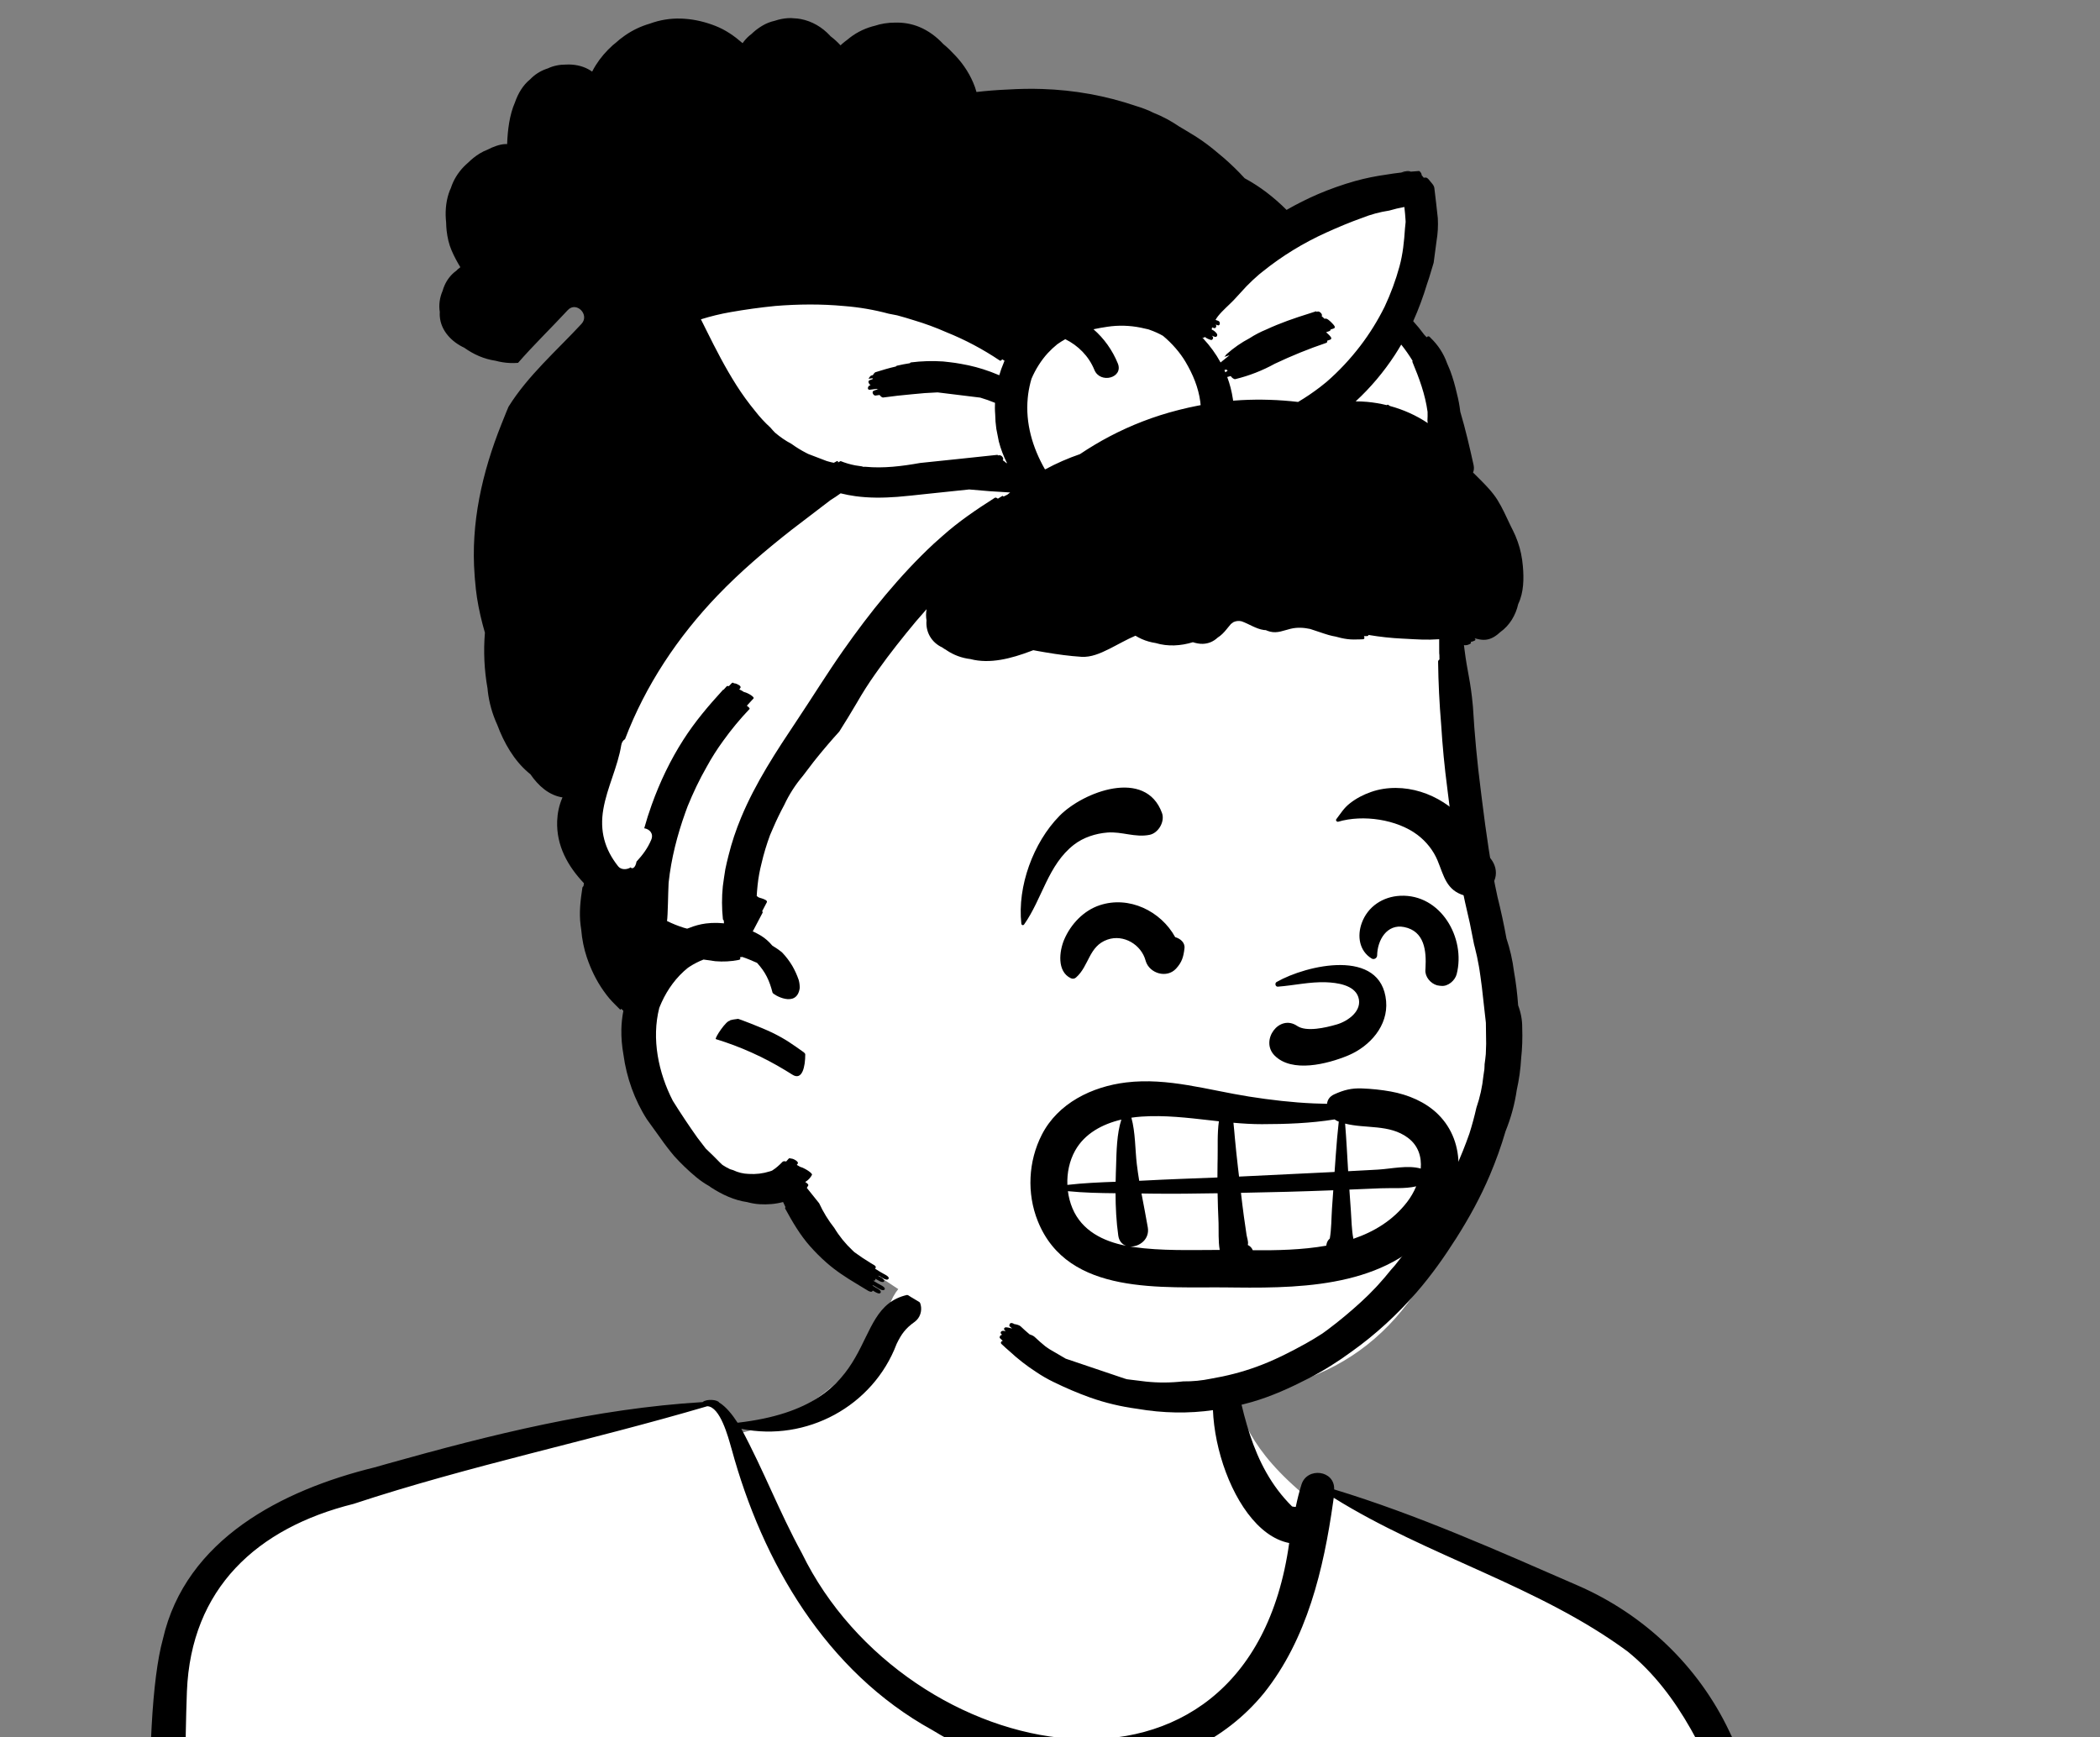
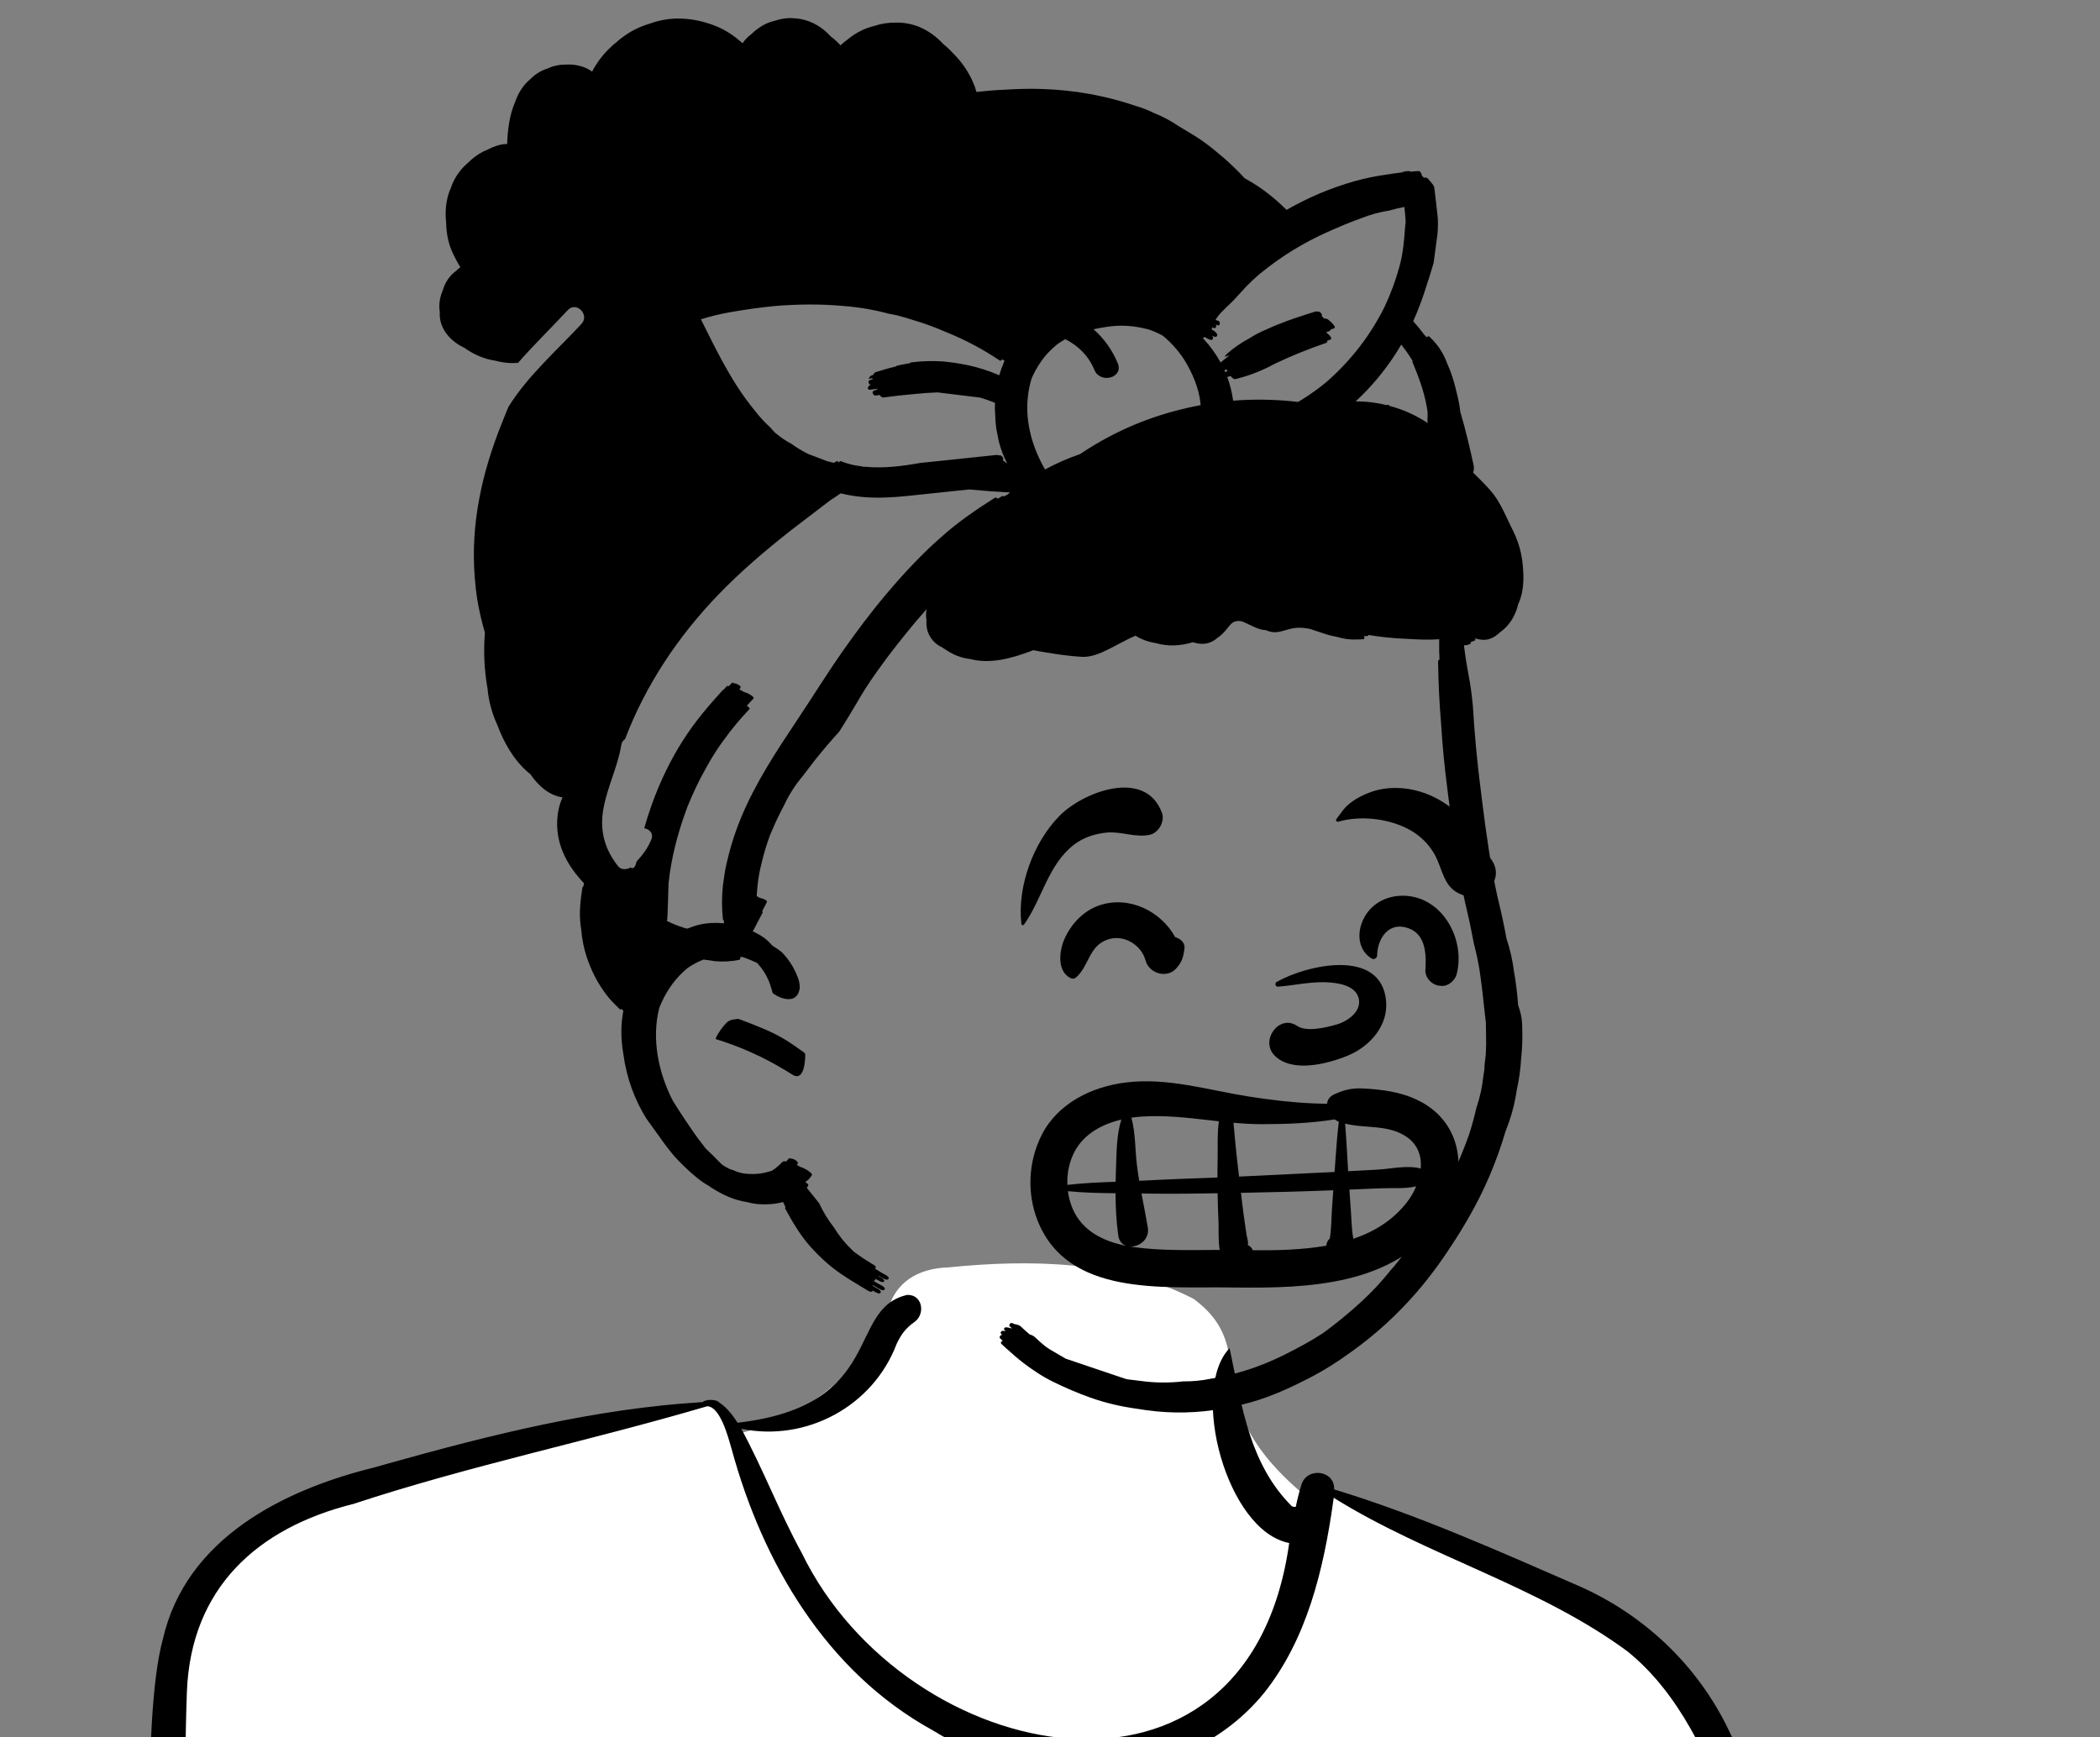
<svg xmlns="http://www.w3.org/2000/svg" width="110" height="91" viewBox="0 0 110 91" fill="none">
  <rect x="0" y="0" width="110" height="91" fill="#808080" stroke="none" />
  <path fill-rule="evenodd" clip-rule="evenodd" d="M106.921 371.959C107.691 368.856 106.559 366.381 103.309 364.553C103.03 363.815 96.749 361.421 91.759 357.907C87.276 354.75 84.024 350.416 83.888 350.175C83.888 350.175 82.88 347.835 82.765 346.778C82.214 341.712 82.532 338.391 82.192 336.815C84.485 336.515 90.122 187.892 89.211 182.967C90.704 182.639 92.287 182.293 93.711 181.453C93.824 181.424 93.638 181.095 93.643 181.032C97.215 174.035 91.736 150.242 88.302 143.654C91.029 143.583 94.621 143.213 96.309 140.941C97.108 140.679 97.612 140.221 97.999 139.487C98.446 138.786 98.861 138.052 99.234 137.299C101.051 133.533 102.172 129.35 101.565 125.2C101.681 125.164 102.276 125.16 102.305 124.994C102.364 123.974 102.176 123.075 101.869 122.111C98.749 111.257 94.993 100.571 90.03 90.353C87.542 84.884 82.395 82.888 77.062 80.835C74.497 79.829 71.931 78.668 69.253 78.009C69.219 77.823 69.379 77.253 69.028 77.3C68.595 77.39 68.68 78.085 68.52 78.476C62.329 73.418 66.255 70.811 62.522 68.041C58.659 66.039 53.948 65.958 49.689 66.391C48.118 66.437 46.861 67.144 46.49 68.722C45.14 71.988 41.975 74.392 38.522 75.129C38.237 74.622 37.453 73.169 37.014 73.627C32.027 73.797 24.467 75.624 19.8 76.991C15.115 78.185 10.375 80.365 9.15 85.446C6.925 94.5 10.464 131.708 16.267 138.874L16.456 138.877C17.485 139.928 18.884 140.698 20.468 141.214C20.433 144.564 19.375 147.835 18.849 151.111C17.663 157.053 16.753 163.001 15.431 168.974C15.426 169.64 12.914 178.747 15.391 176.921C15.902 177.172 16.528 177.445 17.079 177.679C14.447 183.665 13.243 193.322 13.43 200.716C13.476 205.12 13.294 208.977 12.304 213.486C4.982 251.693 -1.473 337.15 -1.625 338.292C-1.764 339.384 -0.838 345.311 -1.625 346.874C-2.323 348.262 -5.302 347.442 -5.872 347.978C-7.352 350.383 -6.675 351.916 -7.888 354.318C-8.511 354.874 -9.903 356.09 -10.36 356.945C-11.284 357.833 -26.594 367.86 -25.973 369.381C-25.973 369.381 -26.043 370.112 -26.067 370.27C-27.372 377.85 -25.198 377.787 -18.166 378.902C-7.894 380.711 -0.216 377.231 8.466 372.582C11.351 370.641 15.451 366.933 14.117 362.542C14.079 362.274 13.288 357.655 12.974 355.31C12.974 355.31 13.825 353.432 10.532 353.666C11.073 353.073 12.263 345.388 11.857 344.371C11.599 341.752 11.999 339.375 11.873 336.68C13.252 336.782 37.47 222.19 52.66 215.07C52.754 215.83 52.573 217.247 53.584 217.39C58.283 253.974 69.58 335.932 70.099 336.075C69.32 340.253 69.344 349.938 69.329 354.085C69.21 354.196 68.663 354.684 68.575 354.802C68.556 354.772 68.201 355.126 68.183 355.136L68.134 355.025C66.534 358.627 64.202 362.336 66.263 365.865C64.733 365.754 64.979 368.692 64.91 370.043C65.782 372.69 90.552 379.828 96.087 380.167C97.906 380.484 106.376 377.795 108.006 377.409C110.117 377.014 108.046 373.097 106.921 371.959Z" fill="white" />
  <path fill-rule="evenodd" clip-rule="evenodd" d="M47.521 67.833C48.322 67.808 48.476 68.815 47.927 69.232L47.905 69.249C47.438 69.58 47.219 69.876 46.965 70.403C45.729 73.669 42.242 75.542 38.832 74.848C40.017 77.053 40.812 79.187 41.998 81.355C47.457 92.578 65.385 96.229 67.529 80.83C64.244 80.197 62.297 72.824 64.405 70.624L64.462 70.892C65.07 73.78 65.486 76.736 67.679 78.914C67.745 78.933 67.809 78.939 67.873 78.939C67.956 78.543 68.052 78.153 68.172 77.769C68.464 76.834 69.925 77.01 69.884 78.022C74.259 79.352 78.463 81.236 82.647 83.057C86.126 84.571 88.97 87.28 90.59 90.711C95.134 100.095 98.603 110 101.628 119.965C101.83 121.312 104.092 126.316 102.267 126.797C102.714 130.921 101.57 135.09 99.801 138.793C98.981 140.184 98.401 142.112 96.753 142.692C95.041 144.838 91.912 145.395 89.306 145.547C92.81 153.78 97.572 174.753 94.352 182.934C94.638 184.277 90.927 184.914 89.935 185.221C90.735 189.993 90.56 194.909 90.215 199.716C86.984 240.714 86.371 281.937 89.77 322.945C89.97 325.501 90.186 328.057 90.414 330.612L90.552 332.144C90.732 334.183 90.886 336.215 90.839 338.271C90.824 338.984 90.231 339.413 89.639 339.45C87.649 340.717 84.976 340.727 82.674 341.033C83.081 343.248 83.309 346.703 84.021 348.567C85.502 348.18 86.456 349.559 84.98 350.337C86.798 351.344 87.732 353.27 89.187 354.622C93.183 353.003 93.927 355.423 90.662 355.975C91.55 356.715 92.492 357.398 93.466 358.047L93.536 358.037C94.688 357.863 96.86 356.912 97.405 358.171C97.65 359.082 96.522 359.372 95.706 359.483C96.431 359.939 97.158 360.393 97.885 360.846C98.522 360.566 99.153 360.217 99.802 359.993C101.399 359.638 101.537 361.707 99.453 361.824C100.758 362.787 102.561 362.232 103.396 363.591C106.45 364.822 107.894 368.539 107.181 371.509C108.254 372.462 109.006 373.888 109.093 375.322C109.3 376.858 108.075 378.303 106.416 378.707C104.547 379.328 102.651 379.895 100.761 380.427L100.563 380.495C99.004 381.026 97.303 381.5 95.682 381.408C86.071 380.836 73.254 376.895 65.562 371.993C63.643 370.553 63.307 366.993 65.948 365.855C64.731 363.654 65.313 362.054 65.828 359.656C66.187 358.092 66.673 356.487 67.553 355.04C67.632 354.912 67.819 354.951 67.83 355.077C67.945 356.713 67.792 358.387 67.67 360.035L67.656 360.218C67.547 361.737 67.3 362.296 67.713 363.735C68.702 367.405 78.233 369.238 81.978 370.752C84.918 371.661 87.903 372.475 90.93 373.191L91.152 373.238C93.707 373.8 96.338 374.649 99.03 374.208C100.425 373.195 102.52 373.48 103.892 372.321C105.96 370.091 104.334 366.823 102.884 364.797C101.483 365.244 100.285 364.043 99.253 363.408L99.214 363.384C98.161 362.72 97.11 363.185 96.055 362.522L95.817 362.567C91.94 363.304 88.938 364.145 95.121 361.938C94.103 361.303 93.082 360.663 92.093 359.989C90.062 360.233 87.837 361.297 85.949 361.394C87.22 360.213 88.952 359.559 90.585 358.909C89.635 358.189 88.73 357.418 87.921 356.57L87.148 356.763C82.4 357.939 80.533 358.279 86.926 355.409C85.669 354.016 85.464 351.953 84.082 350.643C81.859 351.108 79.816 352.083 78.006 353.343C77.274 353.866 76.722 354.52 76.143 355.174C73.395 358.703 69.138 359.247 67.838 354.671C67.815 354.577 67.963 354.518 68.004 354.598L68.009 354.609C68.631 356.015 70.638 357.154 72.314 356.281L72.365 356.253C74.004 355.401 74.766 353.661 76.056 352.476C77.799 350.906 79.983 349.853 82.237 349.064C81.691 347.071 81.507 343.444 81.568 341.106C77.774 341.285 73.954 341.103 70.227 340.383C70.824 344.728 70.432 350.383 70.706 354.259C71.103 355.559 68.689 356.371 68.433 355.076C68.29 350.883 68.701 344.836 69.341 340.157L69.074 340.091C68.821 340.029 68.555 339.953 68.339 339.831C65.946 340.102 66.599 334.035 66.198 332.328C63.499 294.704 57.813 257.418 52.983 220.041C52.312 219.785 52.193 218.964 52.083 218.279C45.995 222.392 44.781 230.611 42.056 236.981C30.155 269.969 24.837 304.772 16.588 338.741L16.633 338.753C16.666 338.763 16.666 338.768 16.599 338.763L16.583 338.762V338.764C17.093 338.832 17.494 339.365 17.183 339.863C16.255 341.733 13.68 341.072 11.986 340.952C12.15 343.833 11.532 350.049 11.924 352.615C14.014 352.654 14.147 354.95 14.424 356.315L14.445 356.455C14.815 358.787 16.056 363.159 15.129 365.044C16.562 366.747 15.531 369.06 14.044 370.222C12.451 371.397 10.469 372.085 8.669 372.99C0.195 376.406 -8.002 382.993 -18.385 380.458L-18.837 380.363C-26.114 378.828 -28.205 378.147 -26.76 370.958C-27.354 369.497 -27.358 367.897 -26.523 366.606C-25.033 364.698 -22.531 363.655 -20.54 362.206C-17.168 359.944 -13.578 357.967 -10.284 355.613C-10.407 355.507 -10.237 355.467 -10.137 355.486C-7.813 353.669 -8.03 350.525 -6.408 348.281C-6.003 347.125 -3.955 346.843 -2.606 347.004C-3.027 344.849 -0.969 335.041 -0.707 341.969L-0.708 342.068C-0.702 343.138 -0.527 346.708 -0.843 347.407C3.634 348.773 4.599 353.065 5.558 356.531L5.619 356.547C5.925 356.626 6.335 356.69 6.488 356.99C7.927 356.076 8.329 354.279 9.724 353.312C9.332 353.006 9.312 352.424 9.511 351.972C10.161 349.596 10.55 343.549 11.531 340.896C6.922 340.206 2.227 339.856 -2.274 338.605C-2.858 339.179 -4.059 338.975 -4.012 337.94C-2.618 315.387 -0.22 292.903 2.802 270.512C5.287 249.553 9.658 228.861 12.703 208.012L12.729 205.15C12.811 196.548 13.042 187.817 16.256 179.719C15.972 179.595 15.692 179.468 15.416 179.334C11.931 180.776 14.677 172.016 14.805 170.437C16.517 161.284 18.535 152.132 19.821 142.921C18.473 142.435 17.228 141.744 16.189 140.74C9.892 135.625 6.242 94.198 8.531 85.868C9.725 80.628 14.787 78.054 19.612 76.87L20.325 76.668C25.713 75.156 31.195 73.785 36.805 73.448C37.005 73.267 37.593 73.32 37.669 73.47C38.021 73.681 38.354 74.094 38.636 74.529C46.424 73.636 44.317 68.556 47.521 67.833ZM66.15 366.187C65.06 368.658 66.509 370.537 68.938 371.576C77.348 375.468 86.737 378.595 96.377 379.193C99.318 378.482 102.231 377.31 105.211 376.584L105.34 376.561C106.389 376.368 106.882 376.175 106.792 375.088L106.83 374.648C106.897 373.867 106.954 373.087 106.899 372.305C105.982 374.494 103.238 375.697 100.832 376.138C97.017 377.945 92.746 376.108 88.997 375.334C82.91 373.487 69.74 370.584 66.15 366.187ZM13.312 366.239L13.187 366.277C12.095 366.614 10.985 367.027 9.761 366.723C4.295 368.572 -1.026 370.67 -6.306 372.854C-12.004 375.576 -21.178 378.741 -26.116 372.162C-25.406 375.613 -26.409 376.793 -21.695 377.654C-14.215 380.088 -8.205 378.842 -1.999 375.516C2.549 373.309 7.44 371.555 11.841 369.157L11.901 369.115C12.767 368.498 13.811 367.373 13.312 366.239ZM1.959 351.382C0.532 348.755 -3.309 347.312 -6.165 348.281C-6.455 350.815 -5.703 353.652 -7.315 355.853C-5.887 356.102 -4.464 356.39 -3.043 356.688L-1.743 356.962C-1.104 357.102 -0.292 357.341 -0.399 358.016C-0.517 358.763 -1.499 358.535 -2.152 358.347L-2.405 358.273C-4.241 357.734 -6.073 357.184 -7.885 356.568C-8.84 357.617 -10.123 358.44 -11.366 359.234L-10.85 359.293C-9.043 359.495 -7.219 359.679 -5.433 360.044C-4.653 360.275 -4.822 361.336 -5.62 361.252C-7.751 360.696 -9.877 360.069 -12.045 359.671C-13.105 360.37 -14.16 361.073 -15.222 361.769C-13.133 362.071 -11.034 362.098 -8.946 362.276C-7.594 362.4 -7.594 364.244 -8.946 364.138C-11.386 363.915 -13.823 363.194 -16.146 362.376L-17.37 363.179C-18.799 364.116 -20.23 365.051 -21.677 365.965C-22.547 366.518 -23.671 367.044 -24.279 367.846C-26.199 370.941 -21.401 373.898 -18.159 373.85C-13.234 373.902 -9.133 371.35 -4.819 369.822C-2.433 369.233 9.698 363.172 10.802 364.767C11.496 364.434 12.462 364.315 12.961 363.766C13.062 361.232 12.527 358.577 12.079 356.021C11.987 355.574 11.768 355.039 11.744 354.581C9.723 355.325 9.148 358.14 6.488 357.9C6.071 358.564 4.789 358.255 4.211 357.728C3.581 357.154 3.502 356.347 3.352 355.627L3.282 355.297C3 353.972 2.661 352.614 1.959 351.382ZM61.84 136.427L61.515 136.509C58.206 137.336 54.743 137.934 51.341 137.712C50.753 139.932 51.06 145.213 48.668 146.057C47.851 146.365 46.621 146.115 46.247 145.283C41.3 145.195 36.318 144.754 31.37 144.46C27.646 144.168 23.782 144.179 20.197 143.051C20.631 145.234 20.781 147.377 20.538 149.61C19.701 159.132 16.948 168.409 16.026 177.89L15.983 178.341L15.956 178.326C15.956 178.344 15.955 178.362 15.954 178.379C16.222 178.457 16.491 178.539 16.759 178.621C16.854 178.573 16.984 178.62 17.053 178.711C36.757 184.828 57.67 187.484 78.206 184.792C81.802 184.344 85.373 183.717 88.918 182.973C88.887 182.656 89.371 182.573 89.456 182.872C90.242 182.735 91.029 182.585 91.811 182.484C91.717 182.219 91.7 181.931 91.797 181.672C93.324 177.101 92.626 171.891 92.145 167.152C91.531 159.875 90.001 152.736 88.765 145.558C82.913 145.293 77.097 144.339 71.217 144.459C70.597 146.061 68.439 147.407 66.748 146.491C65.554 145.847 65.201 144.445 64.722 143.286C63.775 140.994 62.808 138.711 61.84 136.427ZM37.047 73.665C30.902 75.477 24.607 76.771 18.518 78.781C13.458 80.04 10.003 83.209 9.79 88.612C9.372 100.188 10.644 111.822 12.563 123.23L12.664 123.745C13.729 129.242 14.683 134.837 16.695 140.077C19.63 141.439 22.964 141.827 26.176 141.985C30.863 142.223 35.55 142.467 40.233 142.773L43.905 143.011C44.971 143.08 46.452 142.898 47.252 143.725C47.323 143.841 47.468 143.827 47.578 143.899L47.599 143.915C47.716 143.994 47.834 144.186 48.002 144.149C48.276 144.064 48.381 143.519 48.445 143.259L48.451 143.235C48.808 141.842 49.066 140.42 49.396 139.02C50.147 136.265 50.47 133.353 51.611 130.716C49.977 129.676 48.439 128.486 47.12 127.075L45.529 126.516C41.724 125.184 37.875 123.892 33.908 123.094C33.813 123.962 32.564 124.459 32.098 123.55C31.325 121.233 31.182 118.718 30.65 116.331C29.441 109.207 28.004 102.109 27.168 94.929C29.473 101.288 30.668 109.094 32.43 115.967C32.512 115.92 32.625 115.947 32.628 116.06C38.867 113.705 45.793 113.801 51.95 116.3C53.492 116.917 55.059 117.471 56.593 118.108C57.117 118.403 58.16 118.385 58.336 119.031C58.525 118.592 58.778 118.183 59.114 117.906C59.219 117.69 60.412 117.304 60.529 117.731C67.523 118.69 74.324 121.726 81.52 121.213C80.669 118.111 80.77 114.76 80.712 111.555L80.73 111.194C80.878 108.038 80.986 104.13 82.058 101.532C81.371 108.072 81.87 114.623 82.707 121.103C87.783 120.449 85.446 123.346 82.065 123.237C75.242 123.728 68.945 120.716 62.666 118.522C59.236 117.153 58.847 118.312 59 121.564C59.003 125.799 60.925 129.664 62.665 133.42L63.447 135.175C64.747 138.095 66.028 140.996 67.291 143.951C72.808 142.125 79.019 143.127 84.734 143.46C89.095 144.006 92.227 143.812 95.916 141.295C97.246 138.757 99 136.351 99.685 133.489C100.481 130.866 100.745 128.118 100.977 125.4L100.769 124.64C98.079 114.88 95.104 105.168 91.038 95.873L90.818 95.361C89.439 92.142 88.04 88.763 85.251 86.508C80.57 83.059 74.782 81.53 69.861 78.461L69.83 78.685C69.331 82.206 68.469 85.855 66.211 88.688C62.039 93.799 54.162 93.943 48.824 90.623C43.27 87.559 39.939 81.853 38.318 75.889L38.298 75.824C38.147 75.292 37.724 73.683 37.047 73.665ZM52.129 131.039C52.125 132.913 51.754 134.762 51.504 136.612C54.391 136.043 57.27 135.647 60.109 134.878C57.343 133.835 54.655 132.578 52.129 131.039ZM45.177 115.918C40.967 115.096 36.656 115.588 32.493 116.251C32.946 118.349 33.462 120.429 33.895 122.53C35.385 122.462 49.527 124.961 47.931 126.968C50.018 128.082 51.996 129.392 54.074 130.529C56.164 131.674 58.34 132.658 60.584 133.457L60.466 133.194C58.534 128.887 56.729 124.04 58.218 119.333C56.216 120.134 53.484 118.412 51.545 117.768C49.486 116.944 47.366 116.293 45.177 115.918ZM14.868 99.24C14.882 98.454 17.314 100.708 17.631 100.942L17.823 101.115C20.157 103.228 22.462 105.553 23.763 108.454C23.858 111.304 19.601 104.399 19.011 103.977C17.724 102.324 16.155 100.887 14.868 99.24ZM82.163 105.949C81.505 106.166 83.301 103.939 84.001 104.101C84.28 104.06 84.522 104.463 84.213 104.602L84.059 104.67C83.341 104.98 82.606 105.247 82.163 105.949Z" fill="black" />
-   <path fill-rule="evenodd" clip-rule="evenodd" d="M42.18 12.712C50.21 12.274 57.323 10.023 62.975 15.062C62.975 15.062 72.118 8.247 73.644 10.843C74.666 12.582 73.249 14.916 73.628 17.062C76.107 21.279 75.967 28.416 76.107 30.089C76.46 34.304 78.685 50.169 78.685 53.936C78.685 55.858 77.096 60.895 76.107 63.698C73.905 69.936 69.702 73.115 62.808 73.115C55.915 73.115 44.663 67.365 41.055 62.26C40.739 61.812 38.694 63.118 36.554 60.853C34.237 58.401 32.952 53.722 32.952 50.933C32.952 47.394 30.66 44.94 30.926 40.41C31.522 30.293 33.589 13.18 42.18 12.712Z" fill="white" />
-   <path fill-rule="evenodd" clip-rule="evenodd" d="M41.283 0.95C41.388 0.943 41.494 0.948 41.599 0.959C41.715 0.964 41.831 0.975 41.947 0.998C42.537 1.111 43.063 1.423 43.471 1.861C43.483 1.873 43.492 1.886 43.502 1.897C43.693 2.041 43.87 2.204 44.029 2.376C44.057 2.35 44.084 2.323 44.113 2.296C44.197 2.223 44.285 2.153 44.377 2.087C44.761 1.758 45.211 1.519 45.696 1.383L45.762 1.366C45.775 1.362 45.787 1.359 45.8 1.357C46.144 1.242 46.506 1.184 46.871 1.185C47.306 1.171 47.743 1.242 48.151 1.41C48.634 1.61 49.054 1.925 49.407 2.304C49.639 2.492 49.842 2.699 50.056 2.927C50.498 3.399 50.847 3.951 51.068 4.559C51.098 4.644 51.125 4.731 51.149 4.819C51.688 4.757 52.23 4.713 52.771 4.691C53.379 4.654 53.987 4.641 54.596 4.662C56.274 4.716 57.915 5.011 59.504 5.552C59.823 5.646 60.132 5.765 60.43 5.913C60.898 6.098 61.34 6.335 61.757 6.621L62.111 6.831C62.29 6.937 62.468 7.044 62.641 7.154C63.053 7.417 63.443 7.712 63.812 8.03C64.202 8.344 64.57 8.686 64.921 9.045C65.016 9.142 65.107 9.24 65.198 9.339C66.006 9.774 66.723 10.331 67.392 10.995C67.923 10.691 68.473 10.414 69.04 10.169C69.625 9.916 70.367 9.655 70.981 9.484C71.531 9.33 72.075 9.224 72.627 9.146C72.878 9.103 73.13 9.069 73.384 9.04L73.374 9.044C73.552 9.024 73.729 9.008 73.908 8.993L73.904 8.991C73.98 8.985 74.058 8.979 74.134 8.974L74.32 8.958C74.376 8.953 74.458 9.084 74.463 9.13L74.469 9.177C74.511 9.224 74.55 9.276 74.576 9.308C74.609 9.305 74.642 9.303 74.676 9.302C74.775 9.293 74.89 9.469 74.948 9.537L75.001 9.599C75.061 9.671 75.122 9.755 75.132 9.846C75.197 10.374 75.258 10.903 75.314 11.432C75.336 11.832 75.314 12.229 75.248 12.622C75.198 13.003 75.147 13.385 75.096 13.765C75.015 14.032 74.934 14.299 74.854 14.566C74.822 14.668 74.786 14.768 74.752 14.869C74.549 15.54 74.309 16.193 74.025 16.826C74.233 17.055 74.426 17.292 74.606 17.538C74.649 17.582 74.692 17.626 74.733 17.671C74.744 17.654 74.761 17.637 74.779 17.628C74.84 17.601 74.884 17.633 74.923 17.685C75.324 18.068 75.616 18.515 75.797 19.024L75.91 19.29C75.928 19.335 75.947 19.379 75.965 19.424C76.109 19.81 76.22 20.207 76.311 20.609C76.394 20.925 76.453 21.245 76.491 21.569C76.766 22.491 76.983 23.435 77.189 24.366C77.221 24.512 77.206 24.643 77.159 24.754L77.279 24.871L77.484 25.075C77.828 25.418 78.18 25.778 78.436 26.186C78.701 26.609 78.895 27.062 79.112 27.511L79.159 27.607L79.254 27.798C79.357 28.007 79.407 28.122 79.498 28.374C79.65 28.795 79.731 29.219 79.77 29.665C79.826 30.315 79.818 31.023 79.533 31.627C79.532 31.632 79.529 31.636 79.526 31.64C79.397 32.224 79.075 32.765 78.587 33.111C78.483 33.209 78.371 33.297 78.251 33.367C77.963 33.535 77.7 33.55 77.386 33.472L77.347 33.462C77.307 33.452 77.271 33.443 77.237 33.435C77.287 33.477 77.313 33.527 77.237 33.562C77.163 33.598 77.096 33.618 77.034 33.626C77.061 33.66 77.063 33.697 77.007 33.728C76.885 33.793 76.786 33.813 76.684 33.795L76.705 33.972C76.872 35.31 77.022 35.574 77.153 37.011C77.239 38.482 77.377 39.95 77.566 41.411L77.632 41.942C77.842 43.625 78.077 45.32 78.438 46.975C78.62 47.699 78.777 48.428 78.91 49.161C79.097 49.72 79.228 50.291 79.301 50.873C79.407 51.465 79.479 52.063 79.522 52.666C79.668 53.051 79.739 53.443 79.735 53.842C79.754 54.379 79.737 54.914 79.679 55.447C79.648 56.001 79.571 56.551 79.45 57.095C79.342 57.842 79.144 58.563 78.861 59.262C78.635 60.042 78.357 60.808 78.041 61.557C77.55 62.717 76.957 63.794 76.284 64.855C75.652 65.851 74.974 66.81 74.199 67.702C73.198 68.853 72.056 69.909 70.805 70.799C70.091 71.325 69.338 71.798 68.551 72.203C67.587 72.699 66.609 73.145 65.565 73.446C64.914 73.634 64.252 73.764 63.581 73.864C62.265 74.058 60.902 74.029 59.578 73.801C58.724 73.686 57.884 73.489 57.091 73.205C56.438 72.971 55.816 72.703 55.195 72.4C54.875 72.246 54.566 72.068 54.271 71.868C53.774 71.546 53.309 71.183 52.876 70.781C52.734 70.66 52.597 70.537 52.462 70.407C52.397 70.35 52.432 70.264 52.507 70.245L52.53 70.242C52.501 70.215 52.47 70.188 52.441 70.16C52.435 70.156 52.43 70.149 52.425 70.143C52.411 70.13 52.395 70.118 52.383 70.105C52.333 70.061 52.383 69.965 52.426 69.942C52.442 69.933 52.464 69.932 52.489 69.934C52.483 69.929 52.479 69.925 52.474 69.922C52.469 69.917 52.468 69.907 52.469 69.897L52.45 69.882C52.385 69.825 52.418 69.741 52.495 69.719C52.532 69.708 52.594 69.713 52.658 69.728L52.682 69.733L52.639 69.693C52.562 69.627 52.587 69.553 52.681 69.53C52.751 69.534 52.821 69.543 52.889 69.561L52.941 69.574C52.966 69.581 52.99 69.588 53.016 69.596C52.972 69.556 52.929 69.518 52.887 69.479C52.845 69.442 52.89 69.336 52.928 69.315C52.98 69.286 53.082 69.326 53.129 69.361C53.245 69.373 53.398 69.424 53.454 69.473C53.608 69.62 53.768 69.761 53.93 69.899C54.028 69.929 54.121 69.97 54.192 70.031C54.375 70.206 54.566 70.372 54.762 70.532L54.91 70.634C54.934 70.65 54.959 70.667 54.984 70.683C55.265 70.847 55.545 71.01 55.824 71.174C56.847 71.52 57.87 71.866 58.892 72.21L59.028 72.251L60.02 72.373C60.672 72.442 61.326 72.438 61.978 72.363C62.468 72.369 62.953 72.321 63.431 72.222C64.243 72.084 65.039 71.882 65.814 71.6C66.706 71.276 67.555 70.849 68.385 70.388C68.683 70.222 68.976 70.045 69.264 69.858C69.357 69.792 69.45 69.724 69.543 69.656C70.156 69.197 70.742 68.707 71.307 68.189C71.572 67.947 71.827 67.694 72.073 67.432C72.108 67.394 72.142 67.357 72.177 67.319C72.413 67.061 72.641 66.796 72.859 66.521L73.066 66.287C73.905 65.246 74.65 64.126 75.32 62.972C75.985 61.829 76.533 60.626 76.969 59.381C77.109 58.938 77.232 58.487 77.334 58.032C77.522 57.485 77.646 56.925 77.703 56.352C77.722 56.24 77.738 56.128 77.753 56.016L77.762 55.84C77.763 55.811 77.764 55.781 77.764 55.752C77.79 55.574 77.811 55.396 77.828 55.218C77.838 55.039 77.844 54.859 77.846 54.68L77.832 53.58C77.828 53.546 77.824 53.51 77.821 53.475L77.793 53.232C77.732 52.731 77.685 52.228 77.624 51.727C77.624 51.725 77.624 51.721 77.623 51.717C77.6 51.53 77.576 51.342 77.548 51.154C77.534 51.042 77.516 50.93 77.499 50.818L77.467 50.623C77.408 50.282 77.336 49.944 77.249 49.61L77.211 49.466L76.99 48.354L76.74 47.259C76.578 46.525 76.443 45.786 76.336 45.041C76.142 43.854 75.977 42.664 75.832 41.471C75.825 41.413 75.817 41.355 75.811 41.298C75.665 40.19 75.559 39.079 75.49 37.964C75.397 36.865 75.343 35.764 75.329 34.661C75.328 34.612 75.361 34.571 75.4 34.548L75.397 34.336C75.392 34.149 75.389 34.373 75.387 34.16L75.385 33.572C75.385 33.523 75.385 33.489 75.387 33.486C74.706 33.533 74.248 33.495 73.591 33.46L73.479 33.455C72.876 33.427 72.277 33.361 71.682 33.261C71.68 33.292 71.659 33.313 71.625 33.32C71.564 33.322 71.507 33.322 71.448 33.324L71.47 33.406C71.471 33.448 71.452 33.475 71.411 33.486L71.241 33.494C71.014 33.503 70.786 33.508 70.561 33.477C70.359 33.451 70.161 33.404 69.965 33.348C69.844 33.327 69.72 33.3 69.594 33.264C69.27 33.171 68.949 33.046 68.624 32.947C68.293 32.877 67.957 32.854 67.605 32.938C67.233 33.026 66.918 33.185 66.529 33.088C66.451 33.069 66.376 33.04 66.301 33.009L66.231 33.005C66.219 33.004 66.207 33.002 66.194 33.001C65.788 32.942 65.426 32.685 65.039 32.548C64.903 32.515 64.769 32.523 64.638 32.578L64.606 32.592L64.477 32.688C64.425 32.749 64.374 32.81 64.323 32.872L64.248 32.965C64.109 33.136 63.961 33.29 63.781 33.402C63.565 33.602 63.307 33.719 63.001 33.727C62.826 33.732 62.652 33.695 62.484 33.642C61.85 33.837 61.17 33.877 60.537 33.686C60.286 33.648 60.041 33.58 59.804 33.475C59.694 33.425 59.583 33.367 59.476 33.302C59.029 33.49 58.606 33.74 58.174 33.957L58.076 34.006C57.635 34.225 57.147 34.439 56.647 34.407C56.018 34.366 55.4 34.282 54.783 34.177C54.778 34.177 54.772 34.175 54.767 34.174L54.682 34.16L54.373 34.106L54.124 34.06L53.997 34.108C52.976 34.494 51.857 34.795 50.831 34.525C50.383 34.471 49.964 34.32 49.586 34.065C49.573 34.056 49.56 34.047 49.547 34.037C49.488 34.006 49.431 33.972 49.382 33.935L49.371 33.927L49.362 33.919L49.356 33.916C48.797 33.659 48.476 33.112 48.532 32.5C48.498 32.305 48.499 32.114 48.537 31.911C48.355 32.126 48.169 32.338 47.98 32.549C47.291 33.378 46.615 34.223 45.99 35.104L45.846 35.307C45.502 35.792 45.182 36.293 44.887 36.809C44.587 37.319 44.28 37.824 43.963 38.322C43.55 38.777 43.151 39.243 42.767 39.72L42.603 39.926L42.05 40.652C41.659 41.114 41.334 41.621 41.078 42.17C40.868 42.56 40.674 42.959 40.499 43.367C40.444 43.49 40.39 43.615 40.338 43.739C40.158 44.226 40.006 44.722 39.888 45.234C39.793 45.605 39.725 45.981 39.684 46.363L39.672 46.49C39.656 46.639 39.645 46.79 39.638 46.94C39.675 46.961 39.706 46.983 39.729 47.005L39.822 47.038L39.897 47.06C40.014 47.097 40.217 47.171 40.168 47.264L39.923 47.732C39.948 47.759 39.959 47.787 39.943 47.817C39.778 48.131 39.613 48.445 39.447 48.76C39.442 48.771 39.433 48.78 39.424 48.786C39.566 48.851 39.703 48.922 39.835 49C40.091 49.153 40.279 49.329 40.454 49.535C40.637 49.645 40.811 49.764 40.974 49.901C41.175 50.112 41.351 50.344 41.5 50.594C41.637 50.831 41.749 51.078 41.837 51.336C41.875 51.472 41.892 51.613 41.891 51.757C41.737 52.843 40.492 52.099 40.468 52.003C40.297 51.347 40.101 50.933 39.66 50.444L39.648 50.436C39.394 50.325 39.142 50.214 38.878 50.128C38.838 50.136 38.798 50.14 38.757 50.147C38.803 50.212 38.779 50.276 38.687 50.287C38.285 50.366 37.88 50.387 37.472 50.353L36.853 50.265C36.596 50.364 36.351 50.49 36.119 50.64L36.043 50.691L36.029 50.701C35.431 51.181 34.97 51.817 34.654 52.512C34.626 52.574 34.599 52.636 34.573 52.7L34.535 52.794L34.533 52.799C34.12 54.418 34.488 56.196 35.243 57.664C35.654 58.322 36.083 58.967 36.532 59.599L36.968 60.167C37.225 60.409 37.477 60.657 37.723 60.911C37.762 60.949 37.802 60.987 37.843 61.024C37.973 61.109 38.105 61.184 38.241 61.248C38.293 61.266 38.346 61.282 38.4 61.296C38.66 61.421 38.932 61.487 39.219 61.495C39.598 61.52 39.965 61.475 40.32 61.363L40.391 61.34L40.444 61.32C40.637 61.197 40.817 61.043 40.988 60.863C41.026 60.823 41.097 60.823 41.179 60.845C41.223 60.799 41.268 60.751 41.31 60.698C41.339 60.667 41.385 60.666 41.421 60.69C41.542 60.676 41.869 60.861 41.784 60.959C41.77 60.982 41.752 61.003 41.737 61.024C41.794 61.053 41.852 61.086 41.903 61.121C42.17 61.195 42.566 61.461 42.533 61.541L42.53 61.548C42.467 61.665 42.387 61.763 42.288 61.841L42.254 61.866L42.179 61.918C42.285 61.984 42.374 62.061 42.33 62.114C42.309 62.154 42.287 62.192 42.262 62.226C42.479 62.493 42.694 62.762 42.908 63.032C43.122 63.495 43.387 63.927 43.703 64.327C43.966 64.763 44.284 65.153 44.655 65.501C44.685 65.532 44.717 65.561 44.748 65.59C45.021 65.792 45.307 65.981 45.604 66.162L45.733 66.239C45.8 66.28 45.913 66.33 45.86 66.428C45.854 66.441 45.846 66.451 45.837 66.459C46.025 66.581 46.218 66.697 46.418 66.803L46.437 66.815C46.513 66.864 46.615 66.951 46.507 67.022C46.416 67.083 46.172 66.918 46.058 66.842C46.036 66.842 46.011 66.836 45.985 66.828C46.023 66.848 46.061 66.87 46.099 66.891L46.157 66.923C46.202 66.95 46.42 67.095 46.268 67.156C46.193 67.162 46.124 67.143 46.06 67.1C45.985 67.063 45.911 67.023 45.838 66.983C45.864 67.022 45.864 67.061 45.8 67.087C45.779 67.088 45.757 67.087 45.735 67.085C45.886 67.18 46.039 67.269 46.199 67.353L46.225 67.369C46.292 67.412 46.4 67.495 46.321 67.566C46.233 67.645 45.991 67.477 45.929 67.439L45.743 67.329C45.729 67.335 45.713 67.337 45.697 67.339C45.753 67.373 45.805 67.41 45.862 67.443L45.941 67.485C46.038 67.54 46.176 67.628 46.127 67.717C46.077 67.804 45.928 67.732 45.832 67.675L45.728 67.612C45.724 67.609 45.72 67.606 45.715 67.603L45.711 67.618C45.71 67.621 45.709 67.624 45.707 67.626C45.659 67.709 45.539 67.655 45.456 67.607L45.39 67.566C45.277 67.499 45.165 67.431 45.054 67.364L44.888 67.261H44.886C44.311 66.917 43.779 66.573 43.279 66.131C42.979 65.866 42.7 65.587 42.435 65.288C41.903 64.689 41.507 64.003 41.124 63.304C41.117 63.292 41.127 63.264 41.142 63.231C41.1 63.145 41.059 63.057 41.018 62.967C40.626 63.076 40.188 63.108 39.784 63.082C39.567 63.068 39.353 63.03 39.14 62.972C38.461 62.878 37.806 62.569 37.24 62.199C37.205 62.176 37.173 62.151 37.14 62.128C36.906 61.997 36.685 61.844 36.474 61.67C36.064 61.331 35.673 60.955 35.318 60.563C35.06 60.257 34.817 59.941 34.589 59.612C34.357 59.288 34.122 58.964 33.888 58.64C33.237 57.623 32.82 56.451 32.658 55.255C32.579 54.814 32.539 54.367 32.548 53.922C32.554 53.6 32.59 53.275 32.652 52.951C32.615 52.915 32.578 52.88 32.541 52.843C32.521 52.878 32.501 52.904 32.488 52.891L32.196 52.599C31.989 52.39 31.85 52.237 31.611 51.9C31.231 51.362 30.948 50.771 30.738 50.148C30.587 49.703 30.486 49.197 30.446 48.707C30.434 48.626 30.421 48.543 30.411 48.459C30.329 47.797 30.404 47.162 30.505 46.509C30.512 46.466 30.533 46.439 30.563 46.425C30.57 46.373 30.579 46.32 30.587 46.267C29.743 45.376 29.136 44.301 29.185 43.003C29.201 42.594 29.285 42.191 29.446 41.815L29.465 41.772C28.76 41.664 28.202 41.17 27.782 40.557C27.745 40.529 27.709 40.498 27.674 40.469C26.923 39.829 26.402 38.923 26.046 37.966C25.791 37.411 25.622 36.817 25.55 36.201C25.545 36.157 25.542 36.113 25.538 36.069C25.364 35.096 25.32 34.112 25.4 33.143C25.225 32.543 25.083 31.933 24.985 31.308C24.939 31.011 24.908 30.713 24.884 30.415L24.881 30.399L24.877 30.345L24.866 30.212C24.865 30.19 24.863 30.168 24.862 30.146C24.646 27.422 25.257 24.741 26.266 22.219C26.354 21.992 26.444 21.765 26.538 21.541L26.637 21.306C27.65 19.676 29.171 18.358 30.46 16.965C30.904 16.485 30.185 15.763 29.739 16.246C28.883 17.171 27.965 18.057 27.136 19.008C26.989 19.019 26.843 19.023 26.697 19.015C26.442 19.003 26.194 18.962 25.955 18.897C25.357 18.809 24.813 18.569 24.319 18.216C23.658 17.908 23.093 17.328 23.037 16.571C23.031 16.495 23.032 16.42 23.037 16.345C22.976 15.975 23.031 15.587 23.186 15.23C23.213 15.132 23.247 15.035 23.291 14.94C23.417 14.656 23.624 14.384 23.878 14.2C23.885 14.196 23.889 14.194 23.895 14.19C23.922 14.162 23.947 14.134 23.976 14.108C24.019 14.069 24.065 14.032 24.114 13.998C23.942 13.715 23.786 13.426 23.654 13.117C23.51 12.781 23.436 12.44 23.395 12.08C23.379 11.938 23.372 11.796 23.369 11.655C23.362 11.591 23.357 11.524 23.352 11.458C23.32 10.955 23.379 10.432 23.567 9.962C23.581 9.926 23.599 9.89 23.616 9.854C23.651 9.747 23.691 9.64 23.739 9.536C23.927 9.135 24.195 8.796 24.525 8.517C24.704 8.338 24.904 8.179 25.122 8.044C25.25 7.964 25.397 7.893 25.551 7.834C25.826 7.689 26.179 7.557 26.466 7.547C26.5 7.546 26.531 7.549 26.564 7.549C26.591 6.819 26.685 6.025 26.974 5.364C27.142 4.884 27.395 4.458 27.774 4.152C27.995 3.922 28.266 3.736 28.605 3.614L28.665 3.593L28.688 3.587C28.993 3.44 29.321 3.381 29.659 3.382C30.053 3.362 30.454 3.436 30.797 3.616C30.868 3.654 30.945 3.702 31.017 3.752C31.072 3.643 31.134 3.532 31.203 3.422C31.449 3.029 31.746 2.687 32.09 2.375C32.131 2.338 32.175 2.305 32.219 2.27C32.386 2.118 32.563 1.979 32.746 1.851C33.143 1.577 33.577 1.372 34.033 1.24C34.56 1.045 35.115 0.955 35.671 0.974L35.787 0.979C35.812 0.982 35.838 0.983 35.862 0.984C36.413 1.02 36.957 1.155 37.477 1.358C38.017 1.57 38.472 1.892 38.897 2.261C38.996 2.124 39.109 1.994 39.248 1.872C39.288 1.837 39.33 1.807 39.37 1.775C39.4 1.745 39.432 1.715 39.465 1.686C39.617 1.552 39.777 1.437 39.953 1.334C40.151 1.218 40.363 1.138 40.584 1.088C40.808 1.012 41.044 0.965 41.283 0.95ZM38.665 53.372C38.688 53.37 39.867 53.812 40.456 54.098L40.484 54.112C41.163 54.447 41.489 54.689 42.098 55.12C42.139 55.149 42.18 55.194 42.18 55.237C42.18 55.865 42.028 56.633 41.499 56.292C41.422 56.243 41.346 56.195 41.268 56.148L41.151 56.077L41.147 56.079C41.148 56.079 41.15 56.077 41.151 56.076C39.999 55.376 38.782 54.826 37.498 54.434C37.41 54.401 38.061 53.42 38.241 53.475C38.138 53.434 38.648 53.372 38.665 53.372ZM50.767 25.64C50.001 25.722 49.236 25.802 48.469 25.881C47.981 25.937 47.492 25.986 47.003 26.028C46.268 26.083 45.532 26.092 44.8 25.991C44.54 25.956 44.285 25.905 44.033 25.843C43.861 25.968 43.683 26.087 43.5 26.2L41.477 27.745C40.12 28.809 38.792 29.937 37.597 31.182C35.509 33.357 33.81 35.901 32.74 38.72C32.644 38.777 32.569 38.877 32.543 39.029C32.355 40.185 31.802 41.238 31.603 42.389C31.407 43.522 31.668 44.485 32.381 45.383C32.533 45.576 32.846 45.565 33.037 45.436C33.081 45.523 33.274 45.519 33.342 45.134C33.659 44.791 33.93 44.432 34.114 43.987C34.249 43.66 34.022 43.433 33.746 43.388C33.86 42.976 33.989 42.568 34.135 42.164C34.566 40.963 35.113 39.816 35.803 38.741C36.41 37.794 37.111 36.97 37.866 36.144C37.875 36.132 37.89 36.129 37.907 36.126L38.063 35.953C38.085 35.929 38.13 35.931 38.179 35.944C38.226 35.895 38.272 35.844 38.321 35.794C38.368 35.743 38.42 35.759 38.449 35.799C38.529 35.782 38.676 35.868 38.721 35.896C38.797 35.947 38.821 36.004 38.756 36.077C38.745 36.089 38.733 36.102 38.722 36.113C38.81 36.15 38.896 36.2 38.964 36.248C39.2 36.3 39.531 36.519 39.474 36.584C39.353 36.71 39.235 36.838 39.12 36.969C39.221 37.041 39.288 37.11 39.261 37.141C38.764 37.663 38.305 38.217 37.885 38.803C37.565 39.24 37.276 39.696 37.017 40.17C36.632 40.841 36.306 41.532 36.017 42.241C35.976 42.349 35.937 42.457 35.898 42.566C35.475 43.747 35.16 44.972 35.025 46.222L35.02 46.306C34.995 46.755 34.985 47.96 34.939 48.247C35.221 48.386 35.514 48.504 35.818 48.6C35.876 48.617 35.934 48.633 35.993 48.647C36.026 48.633 36.06 48.621 36.095 48.611C36.375 48.498 36.668 48.416 36.968 48.377C37.169 48.35 37.37 48.341 37.571 48.347L37.657 48.35C37.746 48.353 37.834 48.359 37.923 48.368C37.918 48.317 37.916 48.267 37.912 48.216C37.886 48.2 37.867 48.177 37.866 48.147C37.806 47.574 37.804 47.002 37.862 46.43C37.9 46.131 37.945 45.834 37.993 45.536C38.043 45.292 38.1 45.051 38.162 44.811C38.328 44.137 38.549 43.48 38.816 42.837C39.578 41.001 40.67 39.347 41.768 37.702C42.57 36.5 43.328 35.272 44.157 34.09C44.864 33.084 45.605 32.094 46.396 31.153C47.186 30.213 48.021 29.309 48.922 28.473C49.067 28.339 49.214 28.209 49.363 28.081C50.216 27.318 51.144 26.691 52.11 26.076C52.147 26.051 52.213 26.078 52.268 26.124L52.424 26.028C52.45 26.012 52.476 25.997 52.502 25.981C52.527 25.966 52.553 25.991 52.567 26.013C52.633 25.979 52.7 25.946 52.766 25.913C52.814 25.874 52.864 25.837 52.913 25.798C52.197 25.762 51.481 25.709 50.767 25.64ZM59.75 17.163C59.171 17.047 58.59 17.03 58.007 17.117C57.762 17.153 57.519 17.196 57.278 17.248C57.825 17.724 58.266 18.335 58.552 19.037C58.861 19.796 57.628 20.123 57.324 19.375C57.03 18.653 56.473 18.1 55.801 17.768C55.656 17.849 55.515 17.937 55.38 18.034C55.205 18.176 55.039 18.33 54.883 18.499C54.544 18.867 54.234 19.357 54.03 19.843C53.951 20.108 53.893 20.38 53.855 20.66C53.847 20.723 53.84 20.788 53.834 20.853C53.708 22.169 54.085 23.449 54.734 24.582L54.759 24.583C55.339 24.269 55.944 24.005 56.568 23.79C57.068 23.455 57.586 23.144 58.12 22.863C59.255 22.266 60.454 21.805 61.689 21.49L61.831 21.454C62.123 21.38 62.416 21.315 62.711 21.258L62.888 21.224H62.891L62.871 21.035C62.772 20.291 62.48 19.6 62.103 18.962C61.82 18.48 61.394 17.987 60.919 17.593L60.917 17.591C60.702 17.469 60.475 17.368 60.242 17.285L60.155 17.254L59.75 17.163ZM44.218 16.032C43.015 15.919 41.812 15.931 40.609 16.028C39.823 16.106 39.042 16.214 38.265 16.351C37.739 16.442 37.222 16.569 36.715 16.727L37.006 17.312C37.49 18.287 37.987 19.256 38.572 20.176C38.874 20.651 39.201 21.102 39.558 21.536C39.799 21.846 40.064 22.134 40.355 22.398C40.431 22.491 40.512 22.578 40.596 22.664C40.861 22.89 41.146 23.088 41.458 23.252C41.708 23.434 41.969 23.593 42.242 23.733L42.344 23.784L43.301 24.15C43.351 24.165 43.403 24.179 43.455 24.193L43.532 24.213L43.677 24.243L43.787 24.184C43.805 24.174 43.823 24.165 43.842 24.155C43.873 24.139 43.894 24.171 43.9 24.193C43.903 24.202 43.899 24.215 43.893 24.228L44.032 24.153C44.272 24.25 44.526 24.327 44.798 24.378C44.921 24.401 45.045 24.419 45.169 24.434L45.185 24.445C45.188 24.447 45.191 24.449 45.194 24.452H45.329C46.282 24.543 47.248 24.422 48.199 24.252C49.545 24.117 50.89 23.968 52.235 23.828C52.261 23.826 52.271 23.837 52.271 23.855L52.353 23.848C52.473 23.835 52.614 24.034 52.523 24.107C52.595 24.15 52.666 24.213 52.718 24.261L52.748 24.258C52.564 23.897 52.421 23.519 52.319 23.127L52.189 22.468C52.153 22.222 52.133 21.961 52.129 21.702C52.12 21.584 52.114 21.474 52.114 21.377C52.114 21.285 52.115 21.194 52.119 21.102C51.866 20.998 51.608 20.906 51.346 20.829C50.6 20.737 49.856 20.646 49.111 20.555C48.663 20.572 48.216 20.604 47.77 20.653C47.264 20.698 46.76 20.755 46.256 20.824C46.209 20.829 46.125 20.765 46.074 20.691L45.859 20.721C45.747 20.735 45.63 20.511 45.777 20.465C45.831 20.444 45.885 20.424 45.938 20.404L46.018 20.376L45.972 20.381C45.957 20.383 45.938 20.378 45.916 20.371C45.798 20.386 45.679 20.401 45.562 20.416C45.413 20.434 45.447 20.238 45.551 20.192L45.602 20.174C45.513 20.119 45.436 19.969 45.545 19.92L45.559 19.914C45.61 19.894 45.66 19.878 45.711 19.858C45.707 19.842 45.707 19.827 45.712 19.813L45.502 19.839C45.483 19.842 45.574 19.708 45.618 19.682L45.626 19.678L45.726 19.647C45.742 19.604 45.823 19.509 45.851 19.5C46.221 19.384 46.565 19.28 46.924 19.2C46.942 19.178 46.962 19.162 46.985 19.157C47.21 19.103 47.436 19.061 47.663 19.026C47.679 19.003 47.694 18.986 47.711 18.985C48.274 18.914 48.836 18.897 49.402 18.935C49.511 18.945 49.619 18.957 49.727 18.971C49.935 18.994 50.143 19.023 50.349 19.063C50.866 19.151 51.371 19.286 51.863 19.467L51.976 19.51C52.1 19.556 52.222 19.604 52.343 19.657C52.404 19.439 52.481 19.225 52.571 19.015C52.585 18.975 52.601 18.935 52.617 18.896L52.493 18.822C52.467 18.873 52.412 18.912 52.376 18.891C51.491 18.295 50.554 17.797 49.567 17.401C49.014 17.156 48.448 16.949 47.868 16.776C47.579 16.683 47.288 16.599 46.994 16.519C46.847 16.489 46.701 16.458 46.552 16.433C45.786 16.227 45.008 16.093 44.218 16.032ZM73.398 18.051C73.29 18.236 73.178 18.42 73.06 18.601C72.484 19.481 71.793 20.306 71.01 21.026C71.215 21.026 71.418 21.033 71.619 21.052C71.966 21.085 72.306 21.142 72.637 21.223C72.664 21.201 72.694 21.191 72.718 21.208L72.805 21.267C73.515 21.459 74.183 21.759 74.787 22.163L74.776 22.083C74.774 22.07 74.772 22.056 74.77 22.043C74.78 21.887 74.782 21.73 74.778 21.575C74.653 20.658 74.34 19.814 73.984 18.96C73.977 18.943 73.982 18.922 73.992 18.9C73.812 18.606 73.615 18.322 73.398 18.051ZM73.562 10.843C73.296 10.891 73.032 10.953 72.769 11.031C72.276 11.105 71.798 11.235 71.337 11.419C70.702 11.644 70.085 11.906 69.471 12.183C68.278 12.722 67.16 13.404 66.141 14.225C66.076 14.275 66.014 14.326 65.951 14.377C65.723 14.574 65.502 14.78 65.291 14.997C65.071 15.236 64.849 15.475 64.629 15.716C64.358 15.998 64.048 16.253 63.803 16.559C63.753 16.621 63.71 16.69 63.671 16.758L63.814 16.808C63.936 16.849 63.915 17.075 63.796 17.042C63.755 17.03 63.717 17.017 63.678 17.001C63.695 17.023 63.707 17.045 63.709 17.064C63.717 17.125 63.669 17.209 63.594 17.187C63.559 17.178 63.525 17.165 63.491 17.151C63.481 17.191 63.473 17.23 63.473 17.268C63.48 17.271 63.486 17.273 63.494 17.275C63.578 17.304 63.736 17.435 63.759 17.524C63.776 17.593 63.718 17.666 63.643 17.646C63.586 17.631 63.532 17.608 63.478 17.582C63.514 17.617 63.542 17.654 63.544 17.685C63.549 17.744 63.498 17.826 63.429 17.808C63.299 17.772 63.194 17.717 63.107 17.649C63.085 17.679 63.051 17.703 63.025 17.696L62.975 17.68C62.989 17.693 63.001 17.706 63.013 17.719L63.031 17.739C63.383 18.118 63.69 18.537 63.936 18.989C63.947 18.976 63.961 18.965 63.979 18.951C64.094 18.854 64.212 18.76 64.331 18.668L64.367 18.637L64.403 18.606L64.137 18.694L64.143 18.687C64.162 18.663 64.221 18.583 64.247 18.556L64.254 18.55C64.62 18.223 65.019 17.946 65.449 17.72C65.729 17.539 66.022 17.387 66.329 17.261C67.061 16.921 67.808 16.663 68.575 16.424C68.69 16.387 68.804 16.348 68.919 16.312C68.952 16.3 68.959 16.314 68.953 16.337L69.013 16.32C69.12 16.285 69.302 16.473 69.23 16.561C69.273 16.597 69.317 16.637 69.355 16.674L69.381 16.701L69.412 16.692C69.503 16.664 69.656 16.806 69.754 16.906L69.826 16.982C69.881 17.041 69.988 17.161 69.857 17.209L69.692 17.264C69.697 17.297 69.683 17.325 69.632 17.345C69.575 17.364 69.519 17.384 69.463 17.404C69.497 17.434 69.531 17.465 69.563 17.496L69.612 17.543C69.67 17.602 69.807 17.731 69.686 17.788L69.671 17.795L69.514 17.851C69.534 17.896 69.529 17.94 69.461 17.965C68.545 18.275 67.653 18.639 66.78 19.052C66.126 19.413 65.435 19.683 64.708 19.86C64.648 19.879 64.518 19.789 64.465 19.698L64.356 19.73C64.338 19.735 64.32 19.741 64.302 19.745L64.283 19.749C64.42 20.112 64.52 20.505 64.577 20.885C64.583 20.919 64.588 20.955 64.592 20.989C64.734 20.977 64.876 20.967 65.019 20.96C66.006 20.908 67.005 20.939 67.995 21.056C68.395 20.819 68.78 20.558 69.148 20.276C69.261 20.189 69.371 20.1 69.481 20.01C70.138 19.44 70.733 18.801 71.261 18.11C71.749 17.47 72.173 16.784 72.53 16.064C72.846 15.389 73.107 14.687 73.305 13.962C73.486 13.3 73.548 12.655 73.594 11.97C73.609 11.858 73.619 11.746 73.628 11.634L73.627 11.586L73.626 11.562C73.613 11.322 73.589 11.082 73.562 10.843ZM64.226 19.359C64.197 19.369 64.166 19.379 64.136 19.388C64.153 19.427 64.17 19.466 64.187 19.505L64.188 19.504L64.309 19.41C64.283 19.398 64.254 19.381 64.226 19.359ZM73.384 9.04C73.613 8.954 73.786 8.938 73.904 8.991C73.73 9.004 73.557 9.021 73.384 9.04Z" fill="black" />
+   <path fill-rule="evenodd" clip-rule="evenodd" d="M41.283 0.95C41.388 0.943 41.494 0.948 41.599 0.959C41.715 0.964 41.831 0.975 41.947 0.998C42.537 1.111 43.063 1.423 43.471 1.861C43.483 1.873 43.492 1.886 43.502 1.897C43.693 2.041 43.87 2.204 44.029 2.376C44.057 2.35 44.084 2.323 44.113 2.296C44.197 2.223 44.285 2.153 44.377 2.087C44.761 1.758 45.211 1.519 45.696 1.383L45.762 1.366C45.775 1.362 45.787 1.359 45.8 1.357C46.144 1.242 46.506 1.184 46.871 1.185C47.306 1.171 47.743 1.242 48.151 1.41C48.634 1.61 49.054 1.925 49.407 2.304C49.639 2.492 49.842 2.699 50.056 2.927C50.498 3.399 50.847 3.951 51.068 4.559C51.098 4.644 51.125 4.731 51.149 4.819C51.688 4.757 52.23 4.713 52.771 4.691C53.379 4.654 53.987 4.641 54.596 4.662C56.274 4.716 57.915 5.011 59.504 5.552C59.823 5.646 60.132 5.765 60.43 5.913C60.898 6.098 61.34 6.335 61.757 6.621L62.111 6.831C62.29 6.937 62.468 7.044 62.641 7.154C63.053 7.417 63.443 7.712 63.812 8.03C64.202 8.344 64.57 8.686 64.921 9.045C65.016 9.142 65.107 9.24 65.198 9.339C66.006 9.774 66.723 10.331 67.392 10.995C67.923 10.691 68.473 10.414 69.04 10.169C69.625 9.916 70.367 9.655 70.981 9.484C71.531 9.33 72.075 9.224 72.627 9.146C72.878 9.103 73.13 9.069 73.384 9.04L73.374 9.044C73.552 9.024 73.729 9.008 73.908 8.993L73.904 8.991C73.98 8.985 74.058 8.979 74.134 8.974L74.32 8.958C74.376 8.953 74.458 9.084 74.463 9.13L74.469 9.177C74.511 9.224 74.55 9.276 74.576 9.308C74.609 9.305 74.642 9.303 74.676 9.302C74.775 9.293 74.89 9.469 74.948 9.537L75.001 9.599C75.061 9.671 75.122 9.755 75.132 9.846C75.197 10.374 75.258 10.903 75.314 11.432C75.336 11.832 75.314 12.229 75.248 12.622C75.198 13.003 75.147 13.385 75.096 13.765C75.015 14.032 74.934 14.299 74.854 14.566C74.822 14.668 74.786 14.768 74.752 14.869C74.549 15.54 74.309 16.193 74.025 16.826C74.233 17.055 74.426 17.292 74.606 17.538C74.649 17.582 74.692 17.626 74.733 17.671C74.744 17.654 74.761 17.637 74.779 17.628C74.84 17.601 74.884 17.633 74.923 17.685C75.324 18.068 75.616 18.515 75.797 19.024L75.91 19.29C75.928 19.335 75.947 19.379 75.965 19.424C76.109 19.81 76.22 20.207 76.311 20.609C76.394 20.925 76.453 21.245 76.491 21.569C76.766 22.491 76.983 23.435 77.189 24.366C77.221 24.512 77.206 24.643 77.159 24.754L77.279 24.871L77.484 25.075C77.828 25.418 78.18 25.778 78.436 26.186C78.701 26.609 78.895 27.062 79.112 27.511L79.159 27.607L79.254 27.798C79.357 28.007 79.407 28.122 79.498 28.374C79.65 28.795 79.731 29.219 79.77 29.665C79.826 30.315 79.818 31.023 79.533 31.627C79.532 31.632 79.529 31.636 79.526 31.64C79.397 32.224 79.075 32.765 78.587 33.111C78.483 33.209 78.371 33.297 78.251 33.367C77.963 33.535 77.7 33.55 77.386 33.472L77.347 33.462C77.307 33.452 77.271 33.443 77.237 33.435C77.287 33.477 77.313 33.527 77.237 33.562C77.163 33.598 77.096 33.618 77.034 33.626C77.061 33.66 77.063 33.697 77.007 33.728C76.885 33.793 76.786 33.813 76.684 33.795L76.705 33.972C76.872 35.31 77.022 35.574 77.153 37.011C77.239 38.482 77.377 39.95 77.566 41.411L77.632 41.942C77.842 43.625 78.077 45.32 78.438 46.975C78.62 47.699 78.777 48.428 78.91 49.161C79.097 49.72 79.228 50.291 79.301 50.873C79.407 51.465 79.479 52.063 79.522 52.666C79.668 53.051 79.739 53.443 79.735 53.842C79.754 54.379 79.737 54.914 79.679 55.447C79.648 56.001 79.571 56.551 79.45 57.095C79.342 57.842 79.144 58.563 78.861 59.262C78.635 60.042 78.357 60.808 78.041 61.557C77.55 62.717 76.957 63.794 76.284 64.855C75.652 65.851 74.974 66.81 74.199 67.702C73.198 68.853 72.056 69.909 70.805 70.799C70.091 71.325 69.338 71.798 68.551 72.203C67.587 72.699 66.609 73.145 65.565 73.446C64.914 73.634 64.252 73.764 63.581 73.864C62.265 74.058 60.902 74.029 59.578 73.801C58.724 73.686 57.884 73.489 57.091 73.205C56.438 72.971 55.816 72.703 55.195 72.4C54.875 72.246 54.566 72.068 54.271 71.868C53.774 71.546 53.309 71.183 52.876 70.781C52.734 70.66 52.597 70.537 52.462 70.407C52.397 70.35 52.432 70.264 52.507 70.245L52.53 70.242C52.501 70.215 52.47 70.188 52.441 70.16C52.435 70.156 52.43 70.149 52.425 70.143C52.411 70.13 52.395 70.118 52.383 70.105C52.333 70.061 52.383 69.965 52.426 69.942C52.442 69.933 52.464 69.932 52.489 69.934C52.483 69.929 52.479 69.925 52.474 69.922C52.469 69.917 52.468 69.907 52.469 69.897L52.45 69.882C52.385 69.825 52.418 69.741 52.495 69.719C52.532 69.708 52.594 69.713 52.658 69.728L52.682 69.733L52.639 69.693C52.562 69.627 52.587 69.553 52.681 69.53C52.751 69.534 52.821 69.543 52.889 69.561L52.941 69.574C52.966 69.581 52.99 69.588 53.016 69.596C52.972 69.556 52.929 69.518 52.887 69.479C52.845 69.442 52.89 69.336 52.928 69.315C52.98 69.286 53.082 69.326 53.129 69.361C53.245 69.373 53.398 69.424 53.454 69.473C53.608 69.62 53.768 69.761 53.93 69.899C54.028 69.929 54.121 69.97 54.192 70.031C54.375 70.206 54.566 70.372 54.762 70.532L54.91 70.634C54.934 70.65 54.959 70.667 54.984 70.683C55.265 70.847 55.545 71.01 55.824 71.174C56.847 71.52 57.87 71.866 58.892 72.21L59.028 72.251L60.02 72.373C60.672 72.442 61.326 72.438 61.978 72.363C62.468 72.369 62.953 72.321 63.431 72.222C64.243 72.084 65.039 71.882 65.814 71.6C66.706 71.276 67.555 70.849 68.385 70.388C68.683 70.222 68.976 70.045 69.264 69.858C69.357 69.792 69.45 69.724 69.543 69.656C70.156 69.197 70.742 68.707 71.307 68.189C71.572 67.947 71.827 67.694 72.073 67.432C72.108 67.394 72.142 67.357 72.177 67.319C72.413 67.061 72.641 66.796 72.859 66.521L73.066 66.287C73.905 65.246 74.65 64.126 75.32 62.972C75.985 61.829 76.533 60.626 76.969 59.381C77.109 58.938 77.232 58.487 77.334 58.032C77.522 57.485 77.646 56.925 77.703 56.352C77.722 56.24 77.738 56.128 77.753 56.016L77.762 55.84C77.763 55.811 77.764 55.781 77.764 55.752C77.79 55.574 77.811 55.396 77.828 55.218C77.838 55.039 77.844 54.859 77.846 54.68L77.832 53.58C77.828 53.546 77.824 53.51 77.821 53.475L77.793 53.232C77.732 52.731 77.685 52.228 77.624 51.727C77.624 51.725 77.624 51.721 77.623 51.717C77.6 51.53 77.576 51.342 77.548 51.154C77.534 51.042 77.516 50.93 77.499 50.818L77.467 50.623C77.408 50.282 77.336 49.944 77.249 49.61L77.211 49.466L76.99 48.354L76.74 47.259C76.578 46.525 76.443 45.786 76.336 45.041C76.142 43.854 75.977 42.664 75.832 41.471C75.825 41.413 75.817 41.355 75.811 41.298C75.665 40.19 75.559 39.079 75.49 37.964C75.397 36.865 75.343 35.764 75.329 34.661C75.328 34.612 75.361 34.571 75.4 34.548L75.397 34.336C75.392 34.149 75.389 34.373 75.387 34.16L75.385 33.572C75.385 33.523 75.385 33.489 75.387 33.486C74.706 33.533 74.248 33.495 73.591 33.46L73.479 33.455C72.876 33.427 72.277 33.361 71.682 33.261C71.68 33.292 71.659 33.313 71.625 33.32C71.564 33.322 71.507 33.322 71.448 33.324L71.47 33.406C71.471 33.448 71.452 33.475 71.411 33.486L71.241 33.494C71.014 33.503 70.786 33.508 70.561 33.477C70.359 33.451 70.161 33.404 69.965 33.348C69.844 33.327 69.72 33.3 69.594 33.264C69.27 33.171 68.949 33.046 68.624 32.947C68.293 32.877 67.957 32.854 67.605 32.938C67.233 33.026 66.918 33.185 66.529 33.088C66.451 33.069 66.376 33.04 66.301 33.009L66.231 33.005C66.219 33.004 66.207 33.002 66.194 33.001C65.788 32.942 65.426 32.685 65.039 32.548C64.903 32.515 64.769 32.523 64.638 32.578L64.606 32.592L64.477 32.688C64.425 32.749 64.374 32.81 64.323 32.872L64.248 32.965C64.109 33.136 63.961 33.29 63.781 33.402C63.565 33.602 63.307 33.719 63.001 33.727C62.826 33.732 62.652 33.695 62.484 33.642C61.85 33.837 61.17 33.877 60.537 33.686C60.286 33.648 60.041 33.58 59.804 33.475C59.694 33.425 59.583 33.367 59.476 33.302C59.029 33.49 58.606 33.74 58.174 33.957L58.076 34.006C57.635 34.225 57.147 34.439 56.647 34.407C56.018 34.366 55.4 34.282 54.783 34.177C54.778 34.177 54.772 34.175 54.767 34.174L54.682 34.16L54.373 34.106L54.124 34.06L53.997 34.108C52.976 34.494 51.857 34.795 50.831 34.525C50.383 34.471 49.964 34.32 49.586 34.065C49.573 34.056 49.56 34.047 49.547 34.037C49.488 34.006 49.431 33.972 49.382 33.935L49.371 33.927L49.362 33.919L49.356 33.916C48.797 33.659 48.476 33.112 48.532 32.5C48.498 32.305 48.499 32.114 48.537 31.911C48.355 32.126 48.169 32.338 47.98 32.549C47.291 33.378 46.615 34.223 45.99 35.104L45.846 35.307C45.502 35.792 45.182 36.293 44.887 36.809C44.587 37.319 44.28 37.824 43.963 38.322C43.55 38.777 43.151 39.243 42.767 39.72L42.603 39.926L42.05 40.652C41.659 41.114 41.334 41.621 41.078 42.17C40.868 42.56 40.674 42.959 40.499 43.367C40.444 43.49 40.39 43.615 40.338 43.739C40.158 44.226 40.006 44.722 39.888 45.234C39.793 45.605 39.725 45.981 39.684 46.363L39.672 46.49C39.656 46.639 39.645 46.79 39.638 46.94C39.675 46.961 39.706 46.983 39.729 47.005L39.822 47.038L39.897 47.06C40.014 47.097 40.217 47.171 40.168 47.264L39.923 47.732C39.948 47.759 39.959 47.787 39.943 47.817C39.778 48.131 39.613 48.445 39.447 48.76C39.442 48.771 39.433 48.78 39.424 48.786C39.566 48.851 39.703 48.922 39.835 49C40.091 49.153 40.279 49.329 40.454 49.535C40.637 49.645 40.811 49.764 40.974 49.901C41.175 50.112 41.351 50.344 41.5 50.594C41.637 50.831 41.749 51.078 41.837 51.336C41.875 51.472 41.892 51.613 41.891 51.757C41.737 52.843 40.492 52.099 40.468 52.003C40.297 51.347 40.101 50.933 39.66 50.444L39.648 50.436C39.394 50.325 39.142 50.214 38.878 50.128C38.838 50.136 38.798 50.14 38.757 50.147C38.803 50.212 38.779 50.276 38.687 50.287C38.285 50.366 37.88 50.387 37.472 50.353L36.853 50.265C36.596 50.364 36.351 50.49 36.119 50.64L36.043 50.691L36.029 50.701C35.431 51.181 34.97 51.817 34.654 52.512C34.626 52.574 34.599 52.636 34.573 52.7L34.535 52.794L34.533 52.799C34.12 54.418 34.488 56.196 35.243 57.664C35.654 58.322 36.083 58.967 36.532 59.599L36.968 60.167C37.225 60.409 37.477 60.657 37.723 60.911C37.762 60.949 37.802 60.987 37.843 61.024C37.973 61.109 38.105 61.184 38.241 61.248C38.293 61.266 38.346 61.282 38.4 61.296C38.66 61.421 38.932 61.487 39.219 61.495C39.598 61.52 39.965 61.475 40.32 61.363L40.391 61.34L40.444 61.32C40.637 61.197 40.817 61.043 40.988 60.863C41.026 60.823 41.097 60.823 41.179 60.845C41.223 60.799 41.268 60.751 41.31 60.698C41.339 60.667 41.385 60.666 41.421 60.69C41.542 60.676 41.869 60.861 41.784 60.959C41.77 60.982 41.752 61.003 41.737 61.024C41.794 61.053 41.852 61.086 41.903 61.121C42.17 61.195 42.566 61.461 42.533 61.541L42.53 61.548C42.467 61.665 42.387 61.763 42.288 61.841L42.254 61.866L42.179 61.918C42.285 61.984 42.374 62.061 42.33 62.114C42.309 62.154 42.287 62.192 42.262 62.226C42.479 62.493 42.694 62.762 42.908 63.032C43.122 63.495 43.387 63.927 43.703 64.327C43.966 64.763 44.284 65.153 44.655 65.501C44.685 65.532 44.717 65.561 44.748 65.59C45.021 65.792 45.307 65.981 45.604 66.162L45.733 66.239C45.8 66.28 45.913 66.33 45.86 66.428C45.854 66.441 45.846 66.451 45.837 66.459C46.025 66.581 46.218 66.697 46.418 66.803L46.437 66.815C46.513 66.864 46.615 66.951 46.507 67.022C46.416 67.083 46.172 66.918 46.058 66.842C46.036 66.842 46.011 66.836 45.985 66.828C46.023 66.848 46.061 66.87 46.099 66.891L46.157 66.923C46.202 66.95 46.42 67.095 46.268 67.156C46.193 67.162 46.124 67.143 46.06 67.1C45.985 67.063 45.911 67.023 45.838 66.983C45.864 67.022 45.864 67.061 45.8 67.087C45.779 67.088 45.757 67.087 45.735 67.085C45.886 67.18 46.039 67.269 46.199 67.353L46.225 67.369C46.292 67.412 46.4 67.495 46.321 67.566C46.233 67.645 45.991 67.477 45.929 67.439L45.743 67.329C45.729 67.335 45.713 67.337 45.697 67.339C45.753 67.373 45.805 67.41 45.862 67.443L45.941 67.485C46.038 67.54 46.176 67.628 46.127 67.717C46.077 67.804 45.928 67.732 45.832 67.675L45.728 67.612C45.724 67.609 45.72 67.606 45.715 67.603L45.711 67.618C45.71 67.621 45.709 67.624 45.707 67.626C45.659 67.709 45.539 67.655 45.456 67.607L45.39 67.566C45.277 67.499 45.165 67.431 45.054 67.364L44.888 67.261H44.886C44.311 66.917 43.779 66.573 43.279 66.131C42.979 65.866 42.7 65.587 42.435 65.288C41.903 64.689 41.507 64.003 41.124 63.304C41.117 63.292 41.127 63.264 41.142 63.231C41.1 63.145 41.059 63.057 41.018 62.967C40.626 63.076 40.188 63.108 39.784 63.082C39.567 63.068 39.353 63.03 39.14 62.972C38.461 62.878 37.806 62.569 37.24 62.199C37.205 62.176 37.173 62.151 37.14 62.128C36.906 61.997 36.685 61.844 36.474 61.67C36.064 61.331 35.673 60.955 35.318 60.563C35.06 60.257 34.817 59.941 34.589 59.612C34.357 59.288 34.122 58.964 33.888 58.64C33.237 57.623 32.82 56.451 32.658 55.255C32.579 54.814 32.539 54.367 32.548 53.922C32.554 53.6 32.59 53.275 32.652 52.951C32.615 52.915 32.578 52.88 32.541 52.843C32.521 52.878 32.501 52.904 32.488 52.891L32.196 52.599C31.989 52.39 31.85 52.237 31.611 51.9C31.231 51.362 30.948 50.771 30.738 50.148C30.587 49.703 30.486 49.197 30.446 48.707C30.434 48.626 30.421 48.543 30.411 48.459C30.329 47.797 30.404 47.162 30.505 46.509C30.512 46.466 30.533 46.439 30.563 46.425C30.57 46.373 30.579 46.32 30.587 46.267C29.743 45.376 29.136 44.301 29.185 43.003C29.201 42.594 29.285 42.191 29.446 41.815L29.465 41.772C28.76 41.664 28.202 41.17 27.782 40.557C27.745 40.529 27.709 40.498 27.674 40.469C26.923 39.829 26.402 38.923 26.046 37.966C25.791 37.411 25.622 36.817 25.55 36.201C25.545 36.157 25.542 36.113 25.538 36.069C25.364 35.096 25.32 34.112 25.4 33.143C25.225 32.543 25.083 31.933 24.985 31.308C24.939 31.011 24.908 30.713 24.884 30.415L24.881 30.399L24.877 30.345L24.866 30.212C24.646 27.422 25.257 24.741 26.266 22.219C26.354 21.992 26.444 21.765 26.538 21.541L26.637 21.306C27.65 19.676 29.171 18.358 30.46 16.965C30.904 16.485 30.185 15.763 29.739 16.246C28.883 17.171 27.965 18.057 27.136 19.008C26.989 19.019 26.843 19.023 26.697 19.015C26.442 19.003 26.194 18.962 25.955 18.897C25.357 18.809 24.813 18.569 24.319 18.216C23.658 17.908 23.093 17.328 23.037 16.571C23.031 16.495 23.032 16.42 23.037 16.345C22.976 15.975 23.031 15.587 23.186 15.23C23.213 15.132 23.247 15.035 23.291 14.94C23.417 14.656 23.624 14.384 23.878 14.2C23.885 14.196 23.889 14.194 23.895 14.19C23.922 14.162 23.947 14.134 23.976 14.108C24.019 14.069 24.065 14.032 24.114 13.998C23.942 13.715 23.786 13.426 23.654 13.117C23.51 12.781 23.436 12.44 23.395 12.08C23.379 11.938 23.372 11.796 23.369 11.655C23.362 11.591 23.357 11.524 23.352 11.458C23.32 10.955 23.379 10.432 23.567 9.962C23.581 9.926 23.599 9.89 23.616 9.854C23.651 9.747 23.691 9.64 23.739 9.536C23.927 9.135 24.195 8.796 24.525 8.517C24.704 8.338 24.904 8.179 25.122 8.044C25.25 7.964 25.397 7.893 25.551 7.834C25.826 7.689 26.179 7.557 26.466 7.547C26.5 7.546 26.531 7.549 26.564 7.549C26.591 6.819 26.685 6.025 26.974 5.364C27.142 4.884 27.395 4.458 27.774 4.152C27.995 3.922 28.266 3.736 28.605 3.614L28.665 3.593L28.688 3.587C28.993 3.44 29.321 3.381 29.659 3.382C30.053 3.362 30.454 3.436 30.797 3.616C30.868 3.654 30.945 3.702 31.017 3.752C31.072 3.643 31.134 3.532 31.203 3.422C31.449 3.029 31.746 2.687 32.09 2.375C32.131 2.338 32.175 2.305 32.219 2.27C32.386 2.118 32.563 1.979 32.746 1.851C33.143 1.577 33.577 1.372 34.033 1.24C34.56 1.045 35.115 0.955 35.671 0.974L35.787 0.979C35.812 0.982 35.838 0.983 35.862 0.984C36.413 1.02 36.957 1.155 37.477 1.358C38.017 1.57 38.472 1.892 38.897 2.261C38.996 2.124 39.109 1.994 39.248 1.872C39.288 1.837 39.33 1.807 39.37 1.775C39.4 1.745 39.432 1.715 39.465 1.686C39.617 1.552 39.777 1.437 39.953 1.334C40.151 1.218 40.363 1.138 40.584 1.088C40.808 1.012 41.044 0.965 41.283 0.95ZM38.665 53.372C38.688 53.37 39.867 53.812 40.456 54.098L40.484 54.112C41.163 54.447 41.489 54.689 42.098 55.12C42.139 55.149 42.18 55.194 42.18 55.237C42.18 55.865 42.028 56.633 41.499 56.292C41.422 56.243 41.346 56.195 41.268 56.148L41.151 56.077L41.147 56.079C41.148 56.079 41.15 56.077 41.151 56.076C39.999 55.376 38.782 54.826 37.498 54.434C37.41 54.401 38.061 53.42 38.241 53.475C38.138 53.434 38.648 53.372 38.665 53.372ZM50.767 25.64C50.001 25.722 49.236 25.802 48.469 25.881C47.981 25.937 47.492 25.986 47.003 26.028C46.268 26.083 45.532 26.092 44.8 25.991C44.54 25.956 44.285 25.905 44.033 25.843C43.861 25.968 43.683 26.087 43.5 26.2L41.477 27.745C40.12 28.809 38.792 29.937 37.597 31.182C35.509 33.357 33.81 35.901 32.74 38.72C32.644 38.777 32.569 38.877 32.543 39.029C32.355 40.185 31.802 41.238 31.603 42.389C31.407 43.522 31.668 44.485 32.381 45.383C32.533 45.576 32.846 45.565 33.037 45.436C33.081 45.523 33.274 45.519 33.342 45.134C33.659 44.791 33.93 44.432 34.114 43.987C34.249 43.66 34.022 43.433 33.746 43.388C33.86 42.976 33.989 42.568 34.135 42.164C34.566 40.963 35.113 39.816 35.803 38.741C36.41 37.794 37.111 36.97 37.866 36.144C37.875 36.132 37.89 36.129 37.907 36.126L38.063 35.953C38.085 35.929 38.13 35.931 38.179 35.944C38.226 35.895 38.272 35.844 38.321 35.794C38.368 35.743 38.42 35.759 38.449 35.799C38.529 35.782 38.676 35.868 38.721 35.896C38.797 35.947 38.821 36.004 38.756 36.077C38.745 36.089 38.733 36.102 38.722 36.113C38.81 36.15 38.896 36.2 38.964 36.248C39.2 36.3 39.531 36.519 39.474 36.584C39.353 36.71 39.235 36.838 39.12 36.969C39.221 37.041 39.288 37.11 39.261 37.141C38.764 37.663 38.305 38.217 37.885 38.803C37.565 39.24 37.276 39.696 37.017 40.17C36.632 40.841 36.306 41.532 36.017 42.241C35.976 42.349 35.937 42.457 35.898 42.566C35.475 43.747 35.16 44.972 35.025 46.222L35.02 46.306C34.995 46.755 34.985 47.96 34.939 48.247C35.221 48.386 35.514 48.504 35.818 48.6C35.876 48.617 35.934 48.633 35.993 48.647C36.026 48.633 36.06 48.621 36.095 48.611C36.375 48.498 36.668 48.416 36.968 48.377C37.169 48.35 37.37 48.341 37.571 48.347L37.657 48.35C37.746 48.353 37.834 48.359 37.923 48.368C37.918 48.317 37.916 48.267 37.912 48.216C37.886 48.2 37.867 48.177 37.866 48.147C37.806 47.574 37.804 47.002 37.862 46.43C37.9 46.131 37.945 45.834 37.993 45.536C38.043 45.292 38.1 45.051 38.162 44.811C38.328 44.137 38.549 43.48 38.816 42.837C39.578 41.001 40.67 39.347 41.768 37.702C42.57 36.5 43.328 35.272 44.157 34.09C44.864 33.084 45.605 32.094 46.396 31.153C47.186 30.213 48.021 29.309 48.922 28.473C49.067 28.339 49.214 28.209 49.363 28.081C50.216 27.318 51.144 26.691 52.11 26.076C52.147 26.051 52.213 26.078 52.268 26.124L52.424 26.028C52.45 26.012 52.476 25.997 52.502 25.981C52.527 25.966 52.553 25.991 52.567 26.013C52.633 25.979 52.7 25.946 52.766 25.913C52.814 25.874 52.864 25.837 52.913 25.798C52.197 25.762 51.481 25.709 50.767 25.64ZM59.75 17.163C59.171 17.047 58.59 17.03 58.007 17.117C57.762 17.153 57.519 17.196 57.278 17.248C57.825 17.724 58.266 18.335 58.552 19.037C58.861 19.796 57.628 20.123 57.324 19.375C57.03 18.653 56.473 18.1 55.801 17.768C55.656 17.849 55.515 17.937 55.38 18.034C55.205 18.176 55.039 18.33 54.883 18.499C54.544 18.867 54.234 19.357 54.03 19.843C53.951 20.108 53.893 20.38 53.855 20.66C53.847 20.723 53.84 20.788 53.834 20.853C53.708 22.169 54.085 23.449 54.734 24.582L54.759 24.583C55.339 24.269 55.944 24.005 56.568 23.79C57.068 23.455 57.586 23.144 58.12 22.863C59.255 22.266 60.454 21.805 61.689 21.49L61.831 21.454C62.123 21.38 62.416 21.315 62.711 21.258L62.888 21.224H62.891L62.871 21.035C62.772 20.291 62.48 19.6 62.103 18.962C61.82 18.48 61.394 17.987 60.919 17.593L60.917 17.591C60.702 17.469 60.475 17.368 60.242 17.285L60.155 17.254L59.75 17.163ZM44.218 16.032C43.015 15.919 41.812 15.931 40.609 16.028C39.823 16.106 39.042 16.214 38.265 16.351C37.739 16.442 37.222 16.569 36.715 16.727L37.006 17.312C37.49 18.287 37.987 19.256 38.572 20.176C38.874 20.651 39.201 21.102 39.558 21.536C39.799 21.846 40.064 22.134 40.355 22.398C40.431 22.491 40.512 22.578 40.596 22.664C40.861 22.89 41.146 23.088 41.458 23.252C41.708 23.434 41.969 23.593 42.242 23.733L42.344 23.784L43.301 24.15C43.351 24.165 43.403 24.179 43.455 24.193L43.532 24.213L43.677 24.243L43.787 24.184C43.805 24.174 43.823 24.165 43.842 24.155C43.873 24.139 43.894 24.171 43.9 24.193C43.903 24.202 43.899 24.215 43.893 24.228L44.032 24.153C44.272 24.25 44.526 24.327 44.798 24.378C44.921 24.401 45.045 24.419 45.169 24.434L45.185 24.445C45.188 24.447 45.191 24.449 45.194 24.452H45.329C46.282 24.543 47.248 24.422 48.199 24.252C49.545 24.117 50.89 23.968 52.235 23.828C52.261 23.826 52.271 23.837 52.271 23.855L52.353 23.848C52.473 23.835 52.614 24.034 52.523 24.107C52.595 24.15 52.666 24.213 52.718 24.261L52.748 24.258C52.564 23.897 52.421 23.519 52.319 23.127L52.189 22.468C52.153 22.222 52.133 21.961 52.129 21.702C52.12 21.584 52.114 21.474 52.114 21.377C52.114 21.285 52.115 21.194 52.119 21.102C51.866 20.998 51.608 20.906 51.346 20.829C50.6 20.737 49.856 20.646 49.111 20.555C48.663 20.572 48.216 20.604 47.77 20.653C47.264 20.698 46.76 20.755 46.256 20.824C46.209 20.829 46.125 20.765 46.074 20.691L45.859 20.721C45.747 20.735 45.63 20.511 45.777 20.465C45.831 20.444 45.885 20.424 45.938 20.404L46.018 20.376L45.972 20.381C45.957 20.383 45.938 20.378 45.916 20.371C45.798 20.386 45.679 20.401 45.562 20.416C45.413 20.434 45.447 20.238 45.551 20.192L45.602 20.174C45.513 20.119 45.436 19.969 45.545 19.92L45.559 19.914C45.61 19.894 45.66 19.878 45.711 19.858C45.707 19.842 45.707 19.827 45.712 19.813L45.502 19.839C45.483 19.842 45.574 19.708 45.618 19.682L45.626 19.678L45.726 19.647C45.742 19.604 45.823 19.509 45.851 19.5C46.221 19.384 46.565 19.28 46.924 19.2C46.942 19.178 46.962 19.162 46.985 19.157C47.21 19.103 47.436 19.061 47.663 19.026C47.679 19.003 47.694 18.986 47.711 18.985C48.274 18.914 48.836 18.897 49.402 18.935C49.511 18.945 49.619 18.957 49.727 18.971C49.935 18.994 50.143 19.023 50.349 19.063C50.866 19.151 51.371 19.286 51.863 19.467L51.976 19.51C52.1 19.556 52.222 19.604 52.343 19.657C52.404 19.439 52.481 19.225 52.571 19.015C52.585 18.975 52.601 18.935 52.617 18.896L52.493 18.822C52.467 18.873 52.412 18.912 52.376 18.891C51.491 18.295 50.554 17.797 49.567 17.401C49.014 17.156 48.448 16.949 47.868 16.776C47.579 16.683 47.288 16.599 46.994 16.519C46.847 16.489 46.701 16.458 46.552 16.433C45.786 16.227 45.008 16.093 44.218 16.032ZM73.398 18.051C73.29 18.236 73.178 18.42 73.06 18.601C72.484 19.481 71.793 20.306 71.01 21.026C71.215 21.026 71.418 21.033 71.619 21.052C71.966 21.085 72.306 21.142 72.637 21.223C72.664 21.201 72.694 21.191 72.718 21.208L72.805 21.267C73.515 21.459 74.183 21.759 74.787 22.163L74.776 22.083C74.774 22.07 74.772 22.056 74.77 22.043C74.78 21.887 74.782 21.73 74.778 21.575C74.653 20.658 74.34 19.814 73.984 18.96C73.977 18.943 73.982 18.922 73.992 18.9C73.812 18.606 73.615 18.322 73.398 18.051ZM73.562 10.843C73.296 10.891 73.032 10.953 72.769 11.031C72.276 11.105 71.798 11.235 71.337 11.419C70.702 11.644 70.085 11.906 69.471 12.183C68.278 12.722 67.16 13.404 66.141 14.225C66.076 14.275 66.014 14.326 65.951 14.377C65.723 14.574 65.502 14.78 65.291 14.997C65.071 15.236 64.849 15.475 64.629 15.716C64.358 15.998 64.048 16.253 63.803 16.559C63.753 16.621 63.71 16.69 63.671 16.758L63.814 16.808C63.936 16.849 63.915 17.075 63.796 17.042C63.755 17.03 63.717 17.017 63.678 17.001C63.695 17.023 63.707 17.045 63.709 17.064C63.717 17.125 63.669 17.209 63.594 17.187C63.559 17.178 63.525 17.165 63.491 17.151C63.481 17.191 63.473 17.23 63.473 17.268C63.48 17.271 63.486 17.273 63.494 17.275C63.578 17.304 63.736 17.435 63.759 17.524C63.776 17.593 63.718 17.666 63.643 17.646C63.586 17.631 63.532 17.608 63.478 17.582C63.514 17.617 63.542 17.654 63.544 17.685C63.549 17.744 63.498 17.826 63.429 17.808C63.299 17.772 63.194 17.717 63.107 17.649C63.085 17.679 63.051 17.703 63.025 17.696L62.975 17.68C62.989 17.693 63.001 17.706 63.013 17.719L63.031 17.739C63.383 18.118 63.69 18.537 63.936 18.989C63.947 18.976 63.961 18.965 63.979 18.951C64.094 18.854 64.212 18.76 64.331 18.668L64.367 18.637L64.403 18.606L64.137 18.694L64.143 18.687C64.162 18.663 64.221 18.583 64.247 18.556L64.254 18.55C64.62 18.223 65.019 17.946 65.449 17.72C65.729 17.539 66.022 17.387 66.329 17.261C67.061 16.921 67.808 16.663 68.575 16.424C68.69 16.387 68.804 16.348 68.919 16.312C68.952 16.3 68.959 16.314 68.953 16.337L69.013 16.32C69.12 16.285 69.302 16.473 69.23 16.561C69.273 16.597 69.317 16.637 69.355 16.674L69.381 16.701L69.412 16.692C69.503 16.664 69.656 16.806 69.754 16.906L69.826 16.982C69.881 17.041 69.988 17.161 69.857 17.209L69.692 17.264C69.697 17.297 69.683 17.325 69.632 17.345C69.575 17.364 69.519 17.384 69.463 17.404C69.497 17.434 69.531 17.465 69.563 17.496L69.612 17.543C69.67 17.602 69.807 17.731 69.686 17.788L69.671 17.795L69.514 17.851C69.534 17.896 69.529 17.94 69.461 17.965C68.545 18.275 67.653 18.639 66.78 19.052C66.126 19.413 65.435 19.683 64.708 19.86C64.648 19.879 64.518 19.789 64.465 19.698L64.356 19.73C64.338 19.735 64.32 19.741 64.302 19.745L64.283 19.749C64.42 20.112 64.52 20.505 64.577 20.885C64.583 20.919 64.588 20.955 64.592 20.989C64.734 20.977 64.876 20.967 65.019 20.96C66.006 20.908 67.005 20.939 67.995 21.056C68.395 20.819 68.78 20.558 69.148 20.276C69.261 20.189 69.371 20.1 69.481 20.01C70.138 19.44 70.733 18.801 71.261 18.11C71.749 17.47 72.173 16.784 72.53 16.064C72.846 15.389 73.107 14.687 73.305 13.962C73.486 13.3 73.548 12.655 73.594 11.97C73.609 11.858 73.619 11.746 73.628 11.634L73.627 11.586L73.626 11.562C73.613 11.322 73.589 11.082 73.562 10.843ZM64.226 19.359C64.197 19.369 64.166 19.379 64.136 19.388C64.153 19.427 64.17 19.466 64.187 19.505L64.188 19.504L64.309 19.41C64.283 19.398 64.254 19.381 64.226 19.359ZM73.384 9.04C73.613 8.954 73.786 8.938 73.904 8.991C73.73 9.004 73.557 9.021 73.384 9.04Z" fill="black" />
  <path fill-rule="evenodd" clip-rule="evenodd" d="M58.989 56.703C61.173 56.439 63.29 57.106 65.425 57.443C66.553 57.62 67.681 57.753 68.822 57.802C69.052 57.812 69.282 57.818 69.511 57.823C69.532 57.621 69.645 57.436 69.891 57.325C70.393 57.097 70.795 56.995 71.347 57.017C71.852 57.037 72.359 57.089 72.856 57.179C73.759 57.345 74.666 57.72 75.326 58.371C76.855 59.878 76.623 62.299 75.441 63.941C73.001 67.333 68.547 67.491 64.732 67.446L64.38 67.442C60.907 67.392 55.938 67.909 54.36 63.965C53.779 62.515 53.86 60.834 54.571 59.443C55.418 57.784 57.202 56.92 58.989 56.703ZM69.838 62.352L69.807 62.353C68.205 62.415 66.604 62.458 65.002 62.486C65.05 62.897 65.099 63.307 65.155 63.717C65.199 64.04 65.246 64.362 65.295 64.684C65.316 64.82 65.392 65.031 65.37 65.166L65.362 65.22C65.444 65.257 65.519 65.317 65.575 65.403C65.594 65.433 65.608 65.464 65.622 65.494C66.866 65.503 68.205 65.479 69.473 65.254L69.475 65.226C69.498 65.065 69.566 64.956 69.656 64.881C69.745 64.365 69.737 63.816 69.771 63.305C69.792 62.987 69.815 62.669 69.838 62.352ZM63.779 62.508C62.624 62.527 61.469 62.543 60.315 62.528L59.792 62.52C59.902 63.113 60.022 63.703 60.123 64.299C60.227 64.921 59.679 65.316 59.205 65.3C59.258 65.309 59.311 65.318 59.364 65.325C60.846 65.535 62.385 65.479 63.889 65.477C63.809 65.006 63.841 64.474 63.829 64.081L63.827 64.02C63.804 63.516 63.788 63.012 63.779 62.508ZM55.938 62.399C55.978 62.707 56.056 63.009 56.173 63.289C56.665 64.475 57.795 65.029 58.99 65.261C58.783 65.19 58.618 65.018 58.576 64.724C58.473 63.993 58.436 63.249 58.433 62.507C57.6 62.499 56.761 62.482 55.938 62.399ZM74.182 62.146C73.589 62.286 72.899 62.222 72.318 62.248C71.773 62.273 71.228 62.294 70.682 62.316C70.708 62.688 70.733 63.059 70.76 63.43C70.795 63.91 70.798 64.417 70.891 64.894C71.988 64.52 72.971 63.922 73.708 62.964C73.892 62.725 74.056 62.445 74.182 62.146ZM58.738 58.649C57.751 58.882 56.817 59.375 56.315 60.277C56.017 60.812 55.885 61.445 55.91 62.07C56.745 61.973 57.593 61.937 58.438 61.906C58.441 61.754 58.444 61.602 58.449 61.451L58.462 61.064C58.485 60.324 58.496 59.395 58.738 58.649ZM63.847 58.739L63.413 58.69C62.206 58.553 60.999 58.409 59.792 58.492C59.618 58.504 59.44 58.523 59.263 58.549C59.476 59.317 59.458 60.219 59.547 60.98C59.582 61.274 59.625 61.566 59.673 61.856L59.883 61.846C61.178 61.776 62.474 61.733 63.77 61.682C63.77 61.439 63.772 61.196 63.776 60.953L63.781 60.71C63.795 60.089 63.755 59.389 63.847 58.739ZM69.909 58.64C68.645 58.844 67.338 58.888 66.096 58.889C65.6 58.89 65.105 58.859 64.609 58.815C64.641 59.079 64.658 59.345 64.683 59.604C64.731 60.129 64.787 60.653 64.848 61.176L64.903 61.635C66.495 61.562 68.089 61.484 69.681 61.404L69.906 61.392L69.969 60.512C70.012 59.925 70.059 59.338 70.126 58.754L70.076 58.736C70.017 58.712 69.961 58.678 69.909 58.64ZM70.458 58.859C70.527 59.689 70.566 60.522 70.617 61.353L71.668 61.297C71.842 61.288 72.017 61.278 72.192 61.268C72.873 61.228 73.747 61.023 74.42 61.215C74.471 60.605 74.296 60.01 73.744 59.6C72.775 58.88 71.541 59.136 70.458 58.859ZM66.87 51.441C68.434 50.547 72.357 49.634 72.606 52.442C72.72 53.735 71.757 54.806 70.633 55.283L70.591 55.301C69.536 55.734 67.668 56.222 66.755 55.284C65.996 54.503 67.003 53.103 67.947 53.743C68.432 54.072 69.452 53.83 69.993 53.673L70.027 53.664C70.611 53.492 71.389 52.944 71.148 52.226C70.935 51.592 70.025 51.476 69.456 51.455C68.606 51.425 67.779 51.622 66.936 51.686C66.803 51.696 66.762 51.503 66.87 51.441ZM73.347 46.925C75.469 46.826 76.79 49.139 76.301 51.033C76.217 51.361 75.851 51.682 75.497 51.645L75.408 51.637C75.362 51.632 75.317 51.626 75.275 51.615C74.939 51.522 74.638 51.174 74.663 50.812L74.669 50.707C74.719 49.812 74.621 48.781 73.555 48.564C72.651 48.38 72.147 49.248 72.136 50.047C72.134 50.19 71.974 50.288 71.849 50.212C71.195 49.815 71.082 49.026 71.332 48.346C71.648 47.484 72.439 46.968 73.347 46.925ZM57.598 47.422C59.142 46.907 60.809 47.729 61.557 49.091C61.819 49.167 62.081 49.369 62.044 49.678C61.992 50.123 61.913 50.403 61.604 50.74C61.121 51.267 60.216 50.998 60.015 50.348L60.007 50.319C59.779 49.48 58.853 48.927 58.01 49.22C57.025 49.563 57.053 50.602 56.363 51.206C56.281 51.277 56.184 51.288 56.087 51.242C55.353 50.888 55.485 49.823 55.746 49.213C56.09 48.413 56.757 47.702 57.598 47.422ZM55.495 42.741C56.746 41.467 60.009 40.233 60.866 42.587C61.029 43.035 60.682 43.639 60.214 43.733C59.448 43.884 58.769 43.553 58.008 43.612C57.392 43.661 56.75 43.866 56.258 44.247C54.894 45.301 54.594 47.085 53.644 48.427C53.597 48.492 53.508 48.465 53.499 48.387C53.283 46.433 54.124 44.137 55.495 42.741ZM71.816 41.487C72.647 41.194 73.587 41.219 74.422 41.479C75.263 41.74 76.035 42.237 76.63 42.886C76.9 43.181 77.15 43.506 77.35 43.853C77.456 44.036 77.568 44.415 77.689 44.641C78.343 45.018 78.623 45.877 78.037 46.488L78.011 46.515L77.932 46.592C77.617 46.903 77.143 47.038 76.713 46.914C75.751 46.636 75.635 45.88 75.301 45.078C75.081 44.548 74.705 44.079 74.248 43.734C73.168 42.921 71.398 42.661 70.098 43.045C70.029 43.065 69.948 42.977 69.997 42.913C70.243 42.595 70.385 42.334 70.715 42.077C71.05 41.816 71.415 41.628 71.816 41.487Z" fill="black" />
</svg>